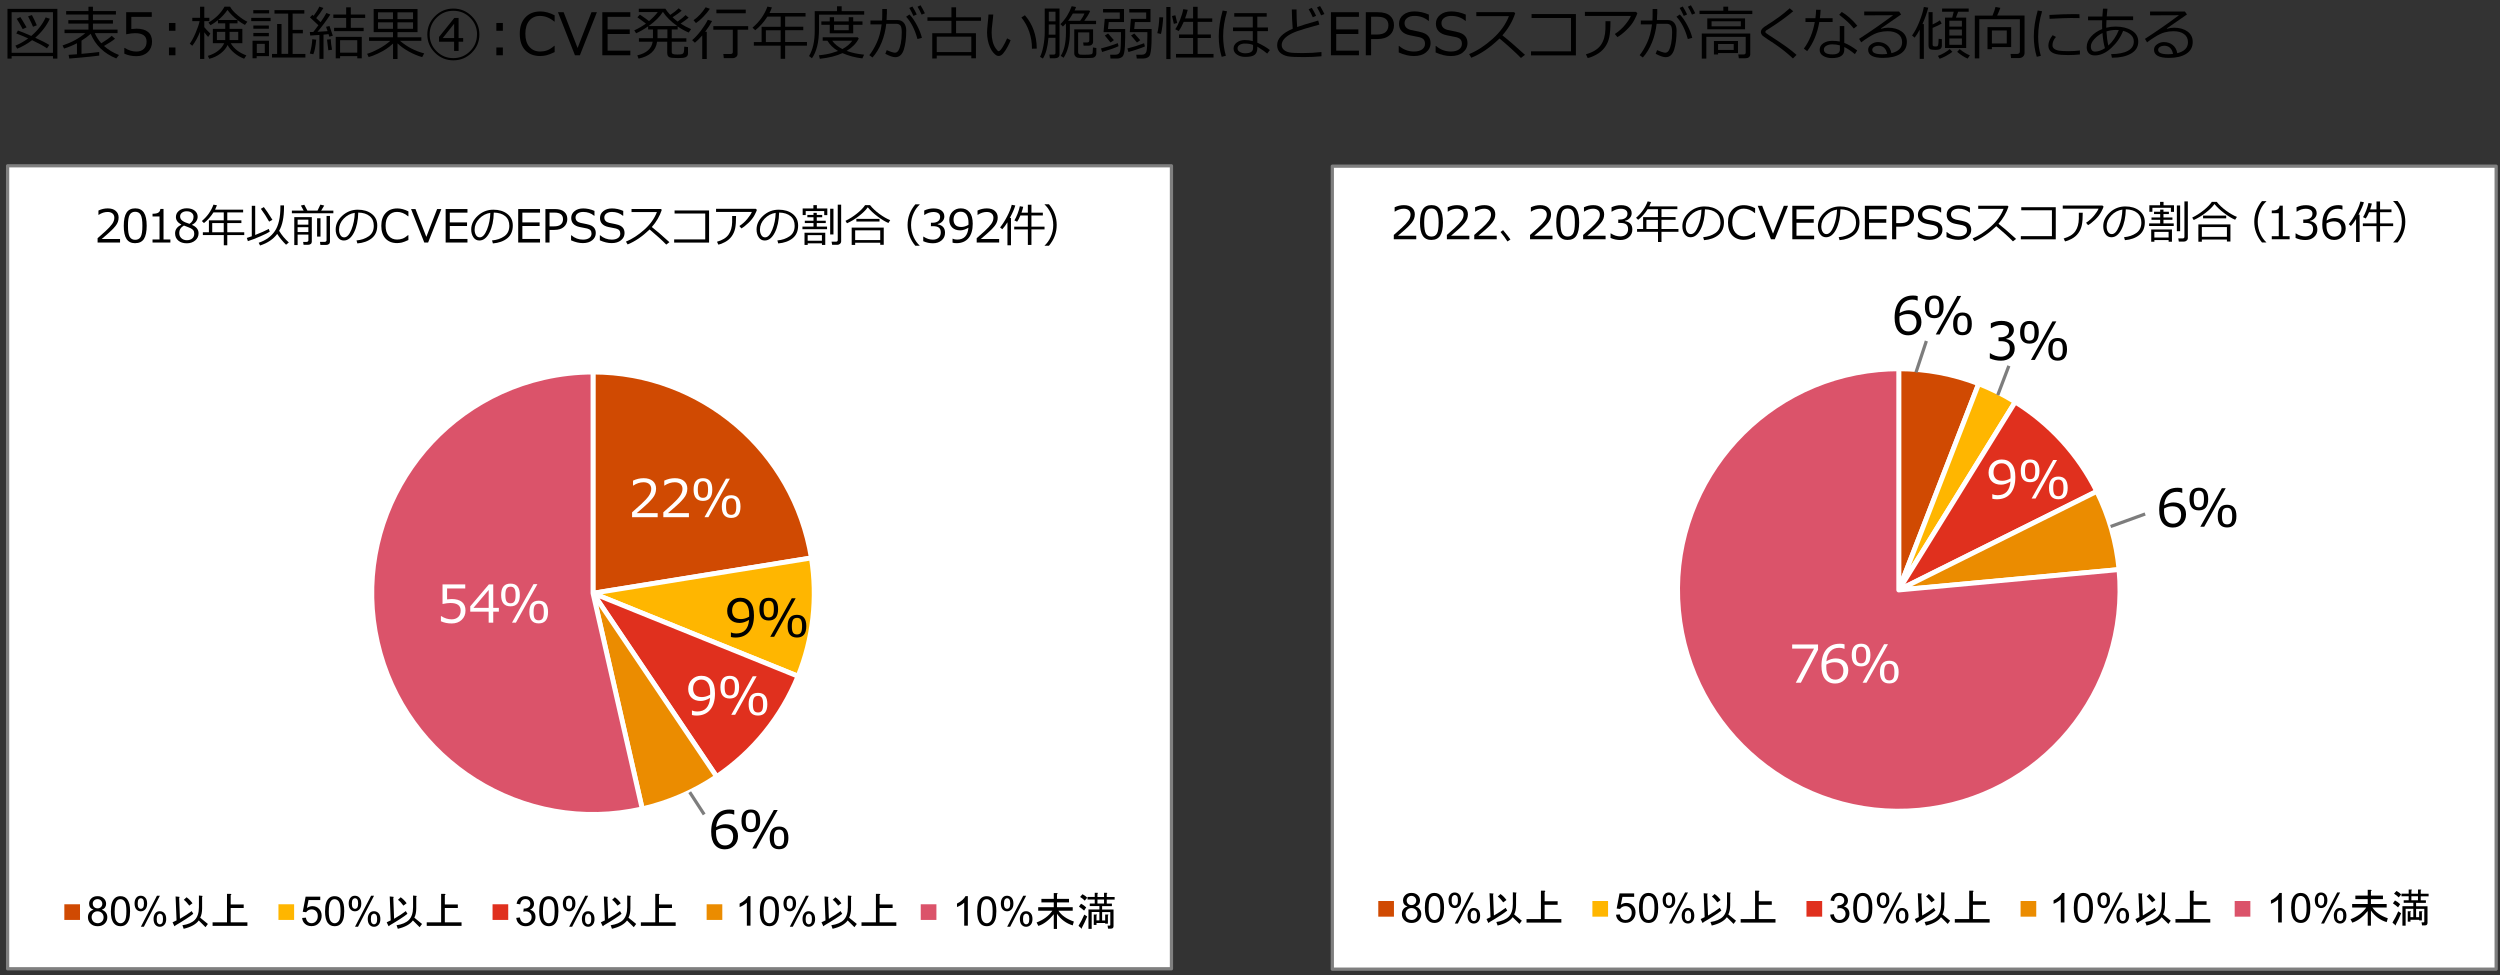
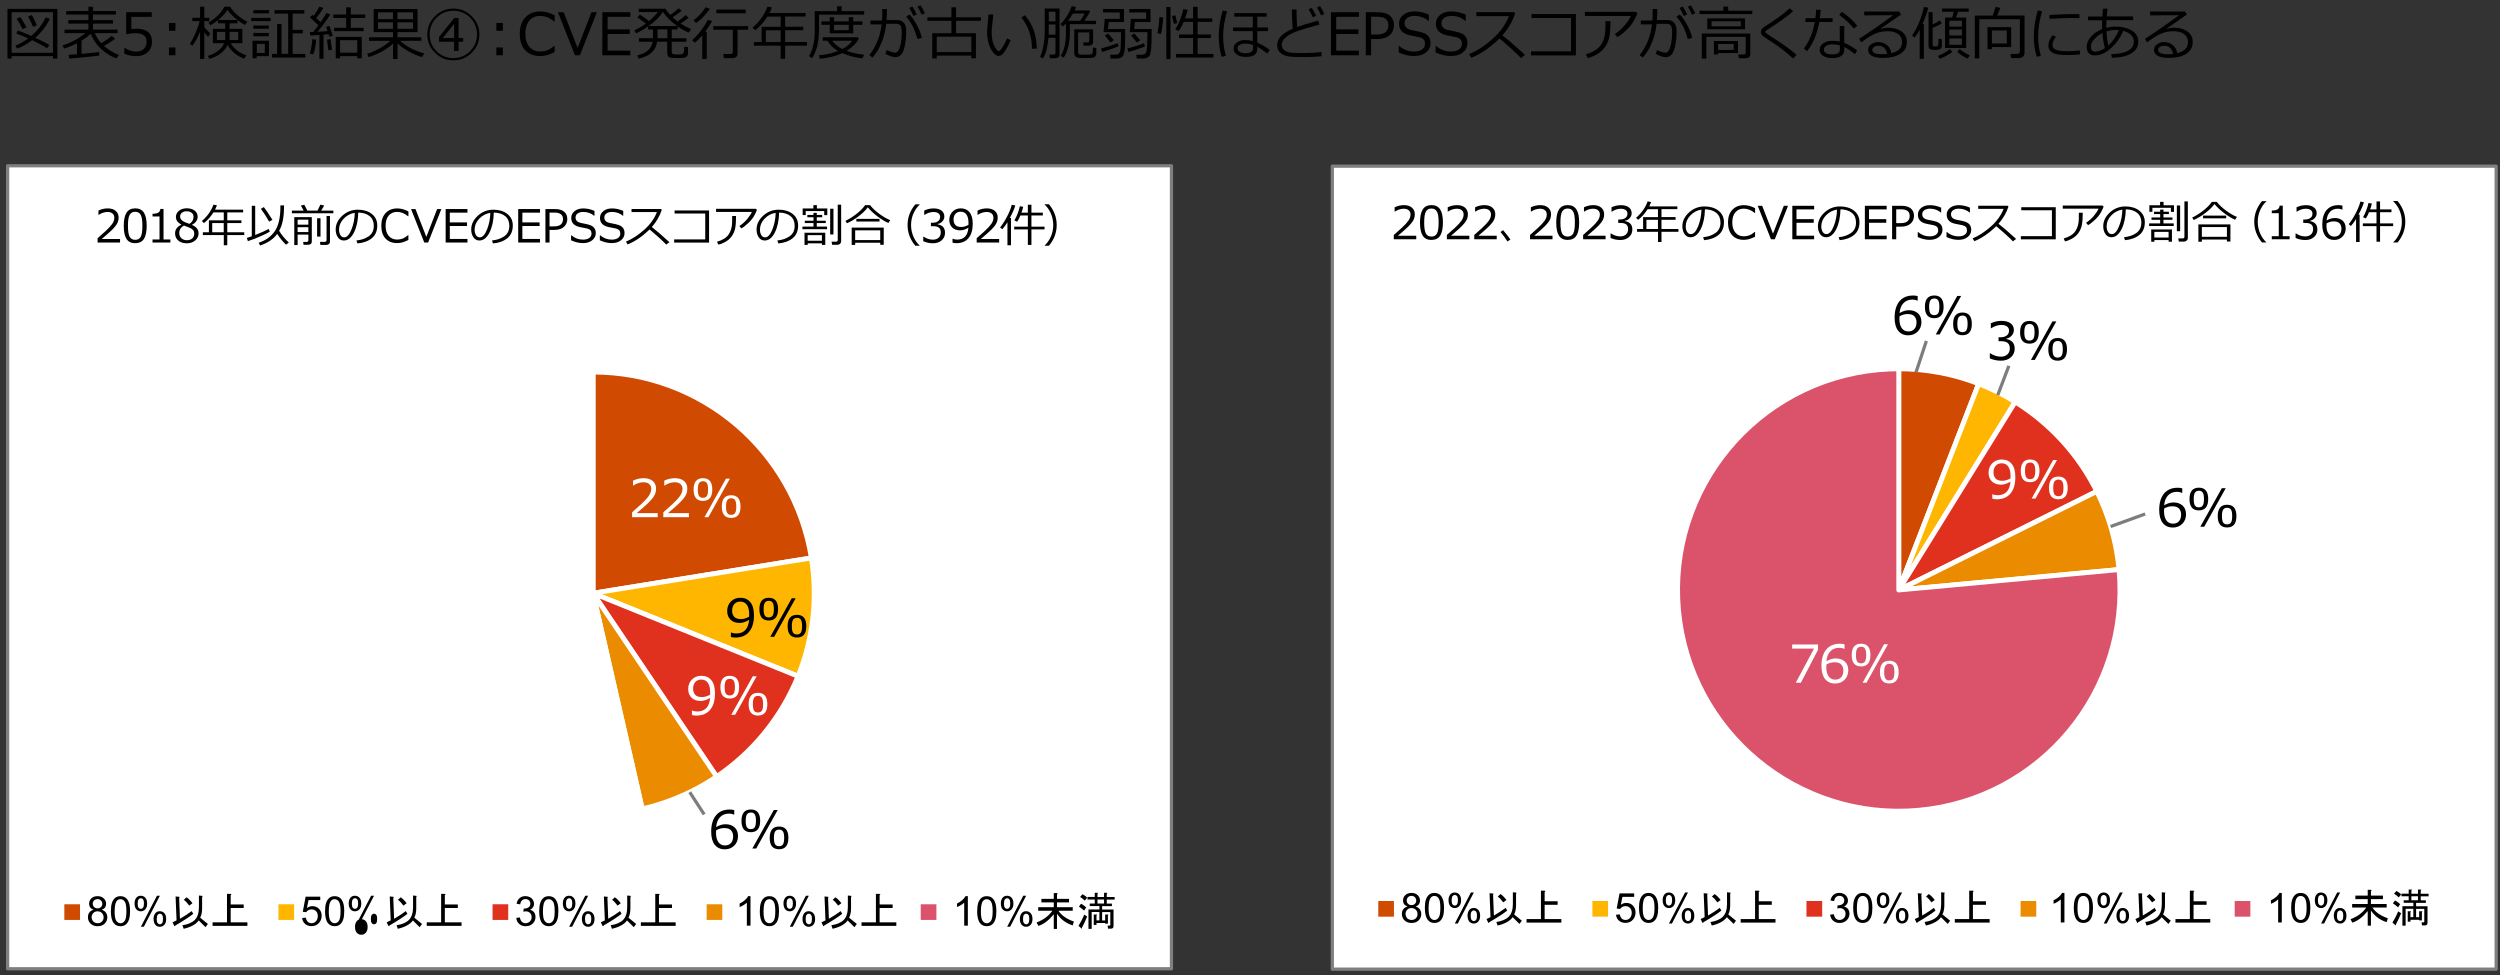
<svg xmlns="http://www.w3.org/2000/svg" id="object" viewBox="0 0 769 300">
  <rect x="0" y="0" width="769" height="300" fill="#333333" stroke="none" />
  <defs>
    <style>
      .cls-1 {
        fill: #d04a02;
      }

      .cls-1, .cls-2, .cls-3, .cls-4, .cls-5, .cls-6, .cls-7, .cls-8 {
        stroke-width: 0px;
      }

      .cls-1, .cls-2, .cls-4, .cls-6, .cls-7, .cls-8 {
        fill-rule: evenodd;
      }

      .cls-9 {
        stroke: #fff;
        stroke-width: 1.5px;
      }

      .cls-9, .cls-10 {
        stroke-linejoin: round;
      }

      .cls-9, .cls-11, .cls-8 {
        fill: none;
      }

      .cls-2 {
        fill: #db536a;
      }

      .cls-10 {
        stroke: #7f7f7f;
      }

      .cls-10, .cls-5 {
        fill: #fff;
      }

      .cls-4 {
        fill: #eb8c00;
      }

      .cls-12, .cls-11 {
        stroke: #7d7d7d;
        stroke-miterlimit: 10;
      }

      .cls-6 {
        fill: #e0301e;
      }

      .cls-7 {
        fill: #ffb600;
      }
    </style>
  </defs>
  <polygon class="cls-10" points="2.34 51 360.34 51 360.34 298 2.34 298 2.34 51 2.34 51" />
  <polygon class="cls-10" points="409.82 51.12 767.82 51.12 767.82 298.12 409.82 298.12 409.82 51.12 409.82 51.12" />
  <g>
    <path class="cls-3" d="M16.28,17.27H3.58v.76h-1.28V2.72h15.35v15.3h-1.35v-.76ZM3.58,16.24h12.71V3.75H3.58v12.49ZM14.43,14.86c-1-.71-2.52-1.54-4.55-2.5-1.5,1.13-3.03,2-4.6,2.62l-.54-.94c1.37-.56,2.67-1.3,3.93-2.23-1.39-.62-2.61-1.12-3.66-1.51l.51-.91c.94.31,2.3.87,4.1,1.67,2.02-1.73,3.49-3.63,4.43-5.71l1.27.42c-1,2.17-2.5,4.11-4.48,5.84,2.13.98,3.58,1.73,4.33,2.22l-.73,1.05ZM6.99,8.97c-.77-1.45-1.39-2.51-1.85-3.2l1.12-.53c.35.52.98,1.57,1.91,3.17l-1.18.55ZM10.15,8.22c-.17-.49-.67-1.55-1.51-3.19l1.18-.4c.59,1.1,1.09,2.15,1.5,3.16l-1.17.44Z" />
    <path class="cls-3" d="M21.32,18.02l-.22-1.15c.61-.04,1.46-.1,2.57-.18v-3.39c-1.29.67-2.61,1.22-3.96,1.64l-.47-.95c2.74-.91,5.07-2.18,6.99-3.79h-6.38v-1.1h7.36v-1.85h-6.19v-1.06h6.19v-1.71h-6.86v-1.07h6.86v-1.34h1.38v1.34h7.07v1.07h-7.07v1.71h6.15v1.06h-6.15v1.85h7.57v1.1h-7c.54,1.2,1.21,2.23,2,3.11,1.48-.9,2.54-1.66,3.2-2.29l1.03.89c-.85.69-1.98,1.43-3.4,2.23,1.28,1.15,2.82,2.08,4.61,2.78l-.84,1.06c-3.79-1.54-6.4-4.07-7.86-7.58-.76.7-1.7,1.4-2.83,2.1v4.06c2.6-.23,4.42-.42,5.45-.57v1.11c-.43.11-3.49.42-9.18.91Z" />
    <path class="cls-3" d="M38.24,16.5v-1.76h.14c1.14.74,2.33,1.12,3.57,1.12.95,0,1.71-.27,2.28-.81.57-.54.86-1.29.86-2.25,0-1.73-1.19-2.6-3.57-2.6-.68,0-1.58.12-2.71.35V3.76h7.87v1.42h-6.28v3.75c.77-.08,1.29-.11,1.56-.11,1.58,0,2.77.34,3.59,1.02s1.22,1.67,1.22,2.97-.44,2.38-1.32,3.22c-.88.83-2.04,1.25-3.46,1.25s-2.63-.26-3.74-.77Z" />
    <path class="cls-3" d="M53.97,9.47h-2v-2.4h2v2.4ZM53.97,17h-2v-2.4h2v2.4Z" />
    <path class="cls-3" d="M59.15,14.08l-.77-.64c.57-.78,1.17-1.88,1.78-3.3.61-1.42,1.03-2.63,1.24-3.63h-2.25v-1.03h2.39v-3.41h1.3v3.41h1.56v1.03h-1.56v1.85c.38.49,1,1.15,1.87,1.97l-.69,1.03c-.34-.35-.73-.83-1.18-1.44v8.21h-1.3v-8.38c-.7,1.74-1.49,3.18-2.39,4.32ZM69.28,8.88v-1.71h-2.24v-.96c-.76.61-1.51,1.12-2.28,1.55l-.64-.81c2.23-1.32,3.88-2.95,4.94-4.9h1.72c.42.82,1.19,1.69,2.3,2.62s2.11,1.6,3.01,2.01l-.74.99c-.77-.4-1.53-.9-2.29-1.49v.99h-2.44v1.71h3.93v4.4h-3.58c.98,1.69,2.59,2.94,4.81,3.76l-.68,1.03c-1.14-.45-2.16-1.04-3.05-1.79s-1.58-1.56-2.04-2.44c-.39.9-1.08,1.75-2.09,2.55s-2.19,1.37-3.55,1.7l-.44-.91c1.23-.35,2.28-.87,3.15-1.55.87-.68,1.5-1.46,1.88-2.34h-3.49v-4.4h3.82ZM69.28,9.81h-2.56v2.51h2.56v-2.51ZM67.1,6.16h5.95c-1.31-1.01-2.33-2.05-3.08-3.1-.79,1.15-1.74,2.19-2.87,3.1ZM73.28,9.81h-2.66v2.51h2.66v-2.51Z" />
    <path class="cls-3" d="M77.28,6.5v-1h5.96v1h-5.96ZM78.95,17.27v.66h-1.27v-5.4h5.06v4.74h-3.8ZM77.91,4.12v-1.01h4.88v1.01h-4.88ZM77.93,8.84v-.98h4.77v.98h-4.77ZM77.93,11.15v-1.01h4.77v1.01h-4.77ZM81.45,13.5h-2.46v2.81h2.46v-2.81ZM83.67,17.71v-1.12h1.57V7.39h1.36v9.19h2.04V4.19h-4.21v-1.08h9.18v1.08h-3.6v4.99h3.15v1.07h-3.15v6.33h3.93v1.12h-10.27Z" />
    <path class="cls-3" d="M98.25,18.1v-7.35l-2.83.18-.12-1.08h.2c.17,0,.46,0,.88-.02.5-.63,1.03-1.32,1.56-2.06l-2.61-2.44.79-.77.35.32c.8-1.07,1.39-2.02,1.76-2.85l1.25.42c-.67,1.12-1.4,2.17-2.21,3.12.47.42.92.83,1.35,1.25.83-1.18,1.42-2.12,1.78-2.83l1.21.48c-1.19,1.83-2.5,3.6-3.94,5.31,1.15-.06,2.18-.13,3.09-.2l-.46-1.33,1.05-.25c.28.75.62,1.75,1.03,2.99l-1.08.3c-.05-.19-.13-.45-.24-.79-.39.05-.91.11-1.55.16v7.44h-1.28ZM96.38,16.69l-1.08-.22c.44-1.52.69-2.99.76-4.41l1.21.15c-.23,2.23-.53,3.73-.9,4.48ZM101.73,12.06c.05.93.18,2.01.4,3.25l-1.14.15-.4-3.27,1.14-.13ZM102.77,9.58v-1.03h3.71v-3.04h-3.95v-1.05h3.95v-2.21h1.43v2.21h4.42v1.05h-4.42v3.04h3.95v1.03h-9.09ZM109.89,17.26h-5.28v.69h-1.34v-6.61h8.01v6.61h-1.38v-.69ZM104.61,16.2h5.28v-3.83h-5.28v3.83Z" />
    <path class="cls-3" d="M113.4,17.56l-.47-1.01c1.01-.29,2.18-.79,3.51-1.5s2.53-1.53,3.61-2.48h-6.53v-1.1h7.37v-1.58h-5.95V2.77h13.49v7.11h-6.16v1.58h7.34v1.1h-6.57c2.21,1.88,4.69,3.16,7.44,3.86l-.62,1.15c-1.34-.37-2.72-.95-4.14-1.74-1.41-.79-2.56-1.62-3.44-2.49v4.8h-1.38v-4.74c-.73.67-1.44,1.23-2.14,1.69s-1.56.93-2.6,1.42c-1.04.49-1.96.83-2.76,1.05ZM120.88,3.8h-4.61v2.08h4.61v-2.08ZM120.88,6.87h-4.61v1.99h4.61v-1.99ZM127.05,3.8h-4.79v2.08h4.79v-2.08ZM127.05,6.87h-4.79v1.99h4.79v-1.99Z" />
    <path class="cls-3" d="M147.46,10.61c0,2.19-.79,4.06-2.36,5.62s-3.45,2.33-5.65,2.33-4.08-.78-5.65-2.33-2.36-3.43-2.36-5.62.79-4.07,2.36-5.63,3.45-2.34,5.65-2.34,4.08.78,5.65,2.34,2.36,3.44,2.36,5.63ZM146.74,10.61c0-2.02-.71-3.74-2.13-5.16s-3.14-2.13-5.16-2.13-3.74.71-5.16,2.13-2.13,3.14-2.13,5.16.71,3.73,2.13,5.15c1.42,1.42,3.14,2.12,5.15,2.12s3.73-.71,5.15-2.12,2.13-3.13,2.13-5.15ZM142.47,12.84h-1.41v2.82h-1.38v-2.82h-4.63v-1.48l4.7-5.84h1.31v6.18h1.41v1.13ZM139.69,11.7v-4.39l-3.5,4.39h3.5Z" />
    <path class="cls-3" d="M154.68,9.47h-2v-2.4h2v2.4ZM154.68,17h-2v-2.4h2v2.4Z" />
    <path class="cls-3" d="M166.21,17.24c-1.98,0-3.53-.6-4.65-1.79s-1.68-2.88-1.68-5.05.57-3.81,1.71-5.04c1.14-1.22,2.68-1.84,4.64-1.84,1.4,0,2.86.4,4.38,1.19v1.92h-.12c-1.38-1.15-2.83-1.73-4.36-1.73-1.39,0-2.5.48-3.31,1.45s-1.22,2.32-1.22,4.04.41,3.05,1.24,4.01,1.93,1.45,3.31,1.45c.74,0,1.45-.12,2.13-.36s1.41-.7,2.21-1.39h.12v1.93c-1.12.53-2,.87-2.62,1-.62.13-1.21.2-1.76.2Z" />
    <path class="cls-3" d="M183.6,3.76l-5.23,13.25h-1.51l-5.23-13.25h1.75l4.29,11.01,4.27-11.01h1.66Z" />
    <path class="cls-3" d="M193.89,17h-8.62V3.76h8.62v1.42h-6.99v3.86h6.81v1.42h-6.81v5.12h6.99v1.42Z" />
    <path class="cls-3" d="M196.41,18.04l-.37-1.01c2.82-.66,4.4-2.06,4.72-4.2h-4.23v-1.07h4.32c0-.16,0-.38,0-.66v-2.04h-1.49v-.95c-1.27.89-2.5,1.6-3.69,2.13l-.57-.9c1.24-.56,2.44-1.25,3.59-2.09-.57-.45-1.44-1.09-2.63-1.93l.77-.83c1.33.9,2.27,1.56,2.81,2,1.19-1.01,2.08-1.94,2.68-2.77h-5.83v-1.03h8.19c.32.54.82,1.18,1.49,1.9,1.03-.67,1.89-1.35,2.6-2.04l.91.75c-.67.58-1.61,1.25-2.8,2.01.53.5,1.05.95,1.56,1.33,1.15-.84,1.97-1.51,2.45-2l.94.79c-.61.53-1.44,1.14-2.48,1.83.98.63,2.05,1.19,3.23,1.7l-.73,1.05c-1.12-.47-2.26-1.09-3.4-1.86v.92h-1.82v2.7h4.5v1.07h-4.5v3.14c0,.29.11.49.33.61s.69.18,1.43.18,1.25-.05,1.47-.15c.22-.1.38-.28.47-.54s.14-.84.14-1.73l1.16.12v1.92c0,.41-.12.73-.37.96s-.6.38-1.05.43-1.03.08-1.73.08c-.32,0-.83-.02-1.53-.06s-1.16-.19-1.38-.45-.33-.61-.33-1.05v-3.46h-3.12c-.36,2.74-2.28,4.48-5.75,5.21ZM199.53,8.01h8.8c-1.95-1.37-3.42-2.83-4.42-4.37-.9,1.45-2.36,2.91-4.38,4.37ZM202.25,9.06v2.22c0,.12,0,.28,0,.47h3.04v-2.7h-3.03Z" />
    <path class="cls-3" d="M216.01,18.14v-7.24c-.79.91-1.54,1.66-2.26,2.24l-.85-.79c.93-.79,1.84-1.78,2.75-2.99.91-1.21,1.6-2.3,2.07-3.27l1.32.37c-.53,1.02-1.24,2.13-2.14,3.32h.5v8.36h-1.39ZM214.08,7.1l-.75-.88c1.41-.99,2.65-2.32,3.73-3.99l1.3.48c-.57.84-1.26,1.68-2.08,2.51-.82.84-1.55,1.46-2.2,1.87ZM225.37,17.89h-2.73l-.15-1.28h2.19c.49,0,.73-.2.73-.61v-6.86h-5.99v-1.1h10.72v1.1h-3.27v7.45c0,.39-.15.71-.45.94s-.65.36-1.05.36ZM220.36,4.08v-1.12h9.03v1.12h-9.03Z" />
    <path class="cls-3" d="M231.88,14.06v-1.12h2.39v-4.7h5.87v-3.14h-4.08c-1.16,1.78-2.41,3.18-3.76,4.2l-.83-.79c2.15-1.82,3.68-3.98,4.59-6.48l1.38.25c-.24.66-.49,1.23-.74,1.72h11.09v1.09h-6.28v3.14h5.58v1.06h-5.58v3.64h6.71v1.12h-6.71v4.04h-1.38v-4.04h-8.26ZM235.58,12.94h4.55v-3.64h-4.55v3.64Z" />
    <path class="cls-3" d="M251.93,4.52v4.2c0,2.24-.2,4.11-.59,5.6-.4,1.49-.92,2.69-1.59,3.6l-.89-.68c1.17-1.96,1.75-4.54,1.75-7.73V3.42h6.86v-1.49h1.43v1.49h6.93v1.1h-13.91ZM259.13,16.35c-1.86.86-4.18,1.44-6.95,1.74l-.29-1.09c.79-.07,1.52-.17,2.2-.29.68-.12,1.24-.25,1.69-.38.45-.13,1.11-.35,2-.65-1.44-.84-2.53-1.9-3.27-3.16h-1.45v-1.05h10.76l.33.38c-.76,1.5-2,2.77-3.72,3.81,1.56.57,3.35.96,5.37,1.16l-.54,1.15c-2.2-.26-4.25-.81-6.13-1.63ZM255.23,10.25v-2.63h-2.58v-1.03h2.58v-1.3h1.32v1.3h4.52v-1.3h1.38v1.3h2.85v1.03h-2.85v2.63h-7.22ZM259.12,15.09c1.37-.74,2.38-1.6,3.04-2.57h-6.18c.74,1.03,1.78,1.88,3.14,2.57ZM256.55,7.62v1.67h4.52v-1.67h-4.52Z" />
    <path class="cls-3" d="M272.79,4.37c0,.53-.03,1.13-.08,1.8h3.38c.83,0,1.48.3,1.96.89.47.59.71,1.37.71,2.33,0,2.36-.25,4.32-.75,5.87s-1.37,2.33-2.62,2.33c-.73,0-1.75-.35-3.06-1.04l.43-1.12c.32.15.76.32,1.32.51s.95.28,1.17.28c.48,0,.86-.25,1.15-.76.28-.51.52-1.23.7-2.16.18-.93.28-2.03.28-3.31,0-1.17-.16-1.9-.47-2.21-.31-.31-.73-.46-1.24-.46h-3.06c-.21,1.99-.68,3.9-1.42,5.73s-1.68,3.38-2.81,4.64l-.99-.72c.76-.9,1.52-2.16,2.27-3.77s1.26-3.51,1.53-5.7h-3.44v-1.18h3.58c.04-.41.06-1.59.06-3.54h1.42v1.58ZM283.58,11.65l-1.37.36c-.8-2.94-1.96-5.22-3.49-6.86l1.03-.7c.8.82,1.57,1.93,2.31,3.33s1.25,2.69,1.52,3.87ZM281.98,4.45l-1.01.45c-.42-.94-.85-1.76-1.27-2.46l.95-.44c.51.79.96,1.61,1.34,2.45ZM284.5,4.09l-1.01.41c-.39-.91-.81-1.72-1.26-2.43l.93-.45c.4.63.85,1.45,1.34,2.47Z" />
    <path class="cls-3" d="M298.78,17.1h-10.64v.89h-1.38v-7.77h5.9v-3.82h-7.38v-1.08h7.38v-3.07h1.43v3.07h7.67v1.08h-7.67v3.82h6.11v7.71h-1.42v-.83ZM288.14,16.02h10.64v-4.74h-10.64v4.74Z" />
    <path class="cls-3" d="M310.87,12.36c-.2.56-.51,1.24-.95,2.04-.43.8-.87,1.47-1.32,2.01-.45.54-.91.8-1.39.8-.29,0-.55-.07-.78-.21s-.53-.41-.9-.82-.71-.96-1.01-1.67c-.31-.71-.54-1.45-.68-2.22s-.22-1.53-.22-2.26c0-.66.07-1.58.2-2.79.14-1.26.22-2.18.23-2.76h1.48c-.02.53-.12,1.45-.28,2.76-.15,1.17-.22,2.1-.22,2.78,0,1.02.11,1.94.32,2.75.21.81.52,1.51.93,2.1.41.59.7.88.89.88.3,0,.71-.42,1.23-1.25s.98-1.74,1.39-2.7l1.08.56ZM318.91,14.95l-1.48.04v-.16c0-1.73-.28-3.42-.84-5.06s-1.37-3.11-2.41-4.39l1.08-.69c2.39,2.74,3.61,6.16,3.65,10.26Z" />
    <path class="cls-3" d="M324.66,11.62h-2.15c-.25,2.89-.82,5.02-1.72,6.39l-.88-.54c.41-.73.75-1.83,1.03-3.3s.42-2.91.42-4.32V2.63h4.55v14.18c0,.33-.13.6-.39.8s-.61.31-1.05.31h-1.52l-.17-1.12h1.27c.4,0,.61-.17.61-.5v-4.68ZM322.58,10.67h2.08v-3.14h-2.06v1.85c0,.49,0,.92-.03,1.28ZM322.61,6.57h2.06v-2.97h-2.06v2.97ZM329.09,7.42v2.55c0,3.26-.64,5.86-1.93,7.8l-.88-.59c1.07-1.63,1.6-4.02,1.6-7.15v-2.81c-.29.32-.6.63-.94.94l-.75-.74c1.53-1.49,2.68-3.33,3.46-5.51l1.33.25c-.09.3-.24.66-.45,1.06h4.5l.28.25c-.44.96-1.04,1.94-1.79,2.94h3.63v1.01h-8.06ZM328.55,6.4h3.71c.63-.84,1.07-1.59,1.31-2.24h-3.56c-.51.89-1,1.64-1.46,2.24ZM330.43,9.02h5.8v3.81c0,.38-.12.67-.36.89s-.56.33-.96.33h-1.6l-.13-.99h1.2c.46,0,.69-.21.69-.62v-2.48h-3.44v6.06c0,.25.06.44.19.57.12.13.31.21.57.22s.63.03,1.12.03c1.18,0,1.91-.05,2.19-.15s.41-.31.41-.61c0-.06.01-.27.04-.62.02-.35.04-.6.04-.75v-.11l1.05.17v1.65c0,.28-.06.51-.18.71s-.27.35-.47.47c-.2.11-.39.17-.59.19s-.53.03-1,.05c-.46.02-.93.03-1.4.03s-.88-.01-1.23-.03-.63-.05-.83-.08c-.2-.03-.39-.12-.57-.26-.18-.14-.31-.31-.4-.49s-.13-.39-.13-.62v-7.36Z" />
    <path class="cls-3" d="M339.01,16l-.35-1.09c1.66-.41,3.39-.95,5.18-1.63l.22.93c-1.07.52-2.75,1.11-5.04,1.78ZM341.59,18l-.12-1.17h1.61c.79,0,1.28-.34,1.46-1.02s.27-2.27.27-4.79v-1.13h-5.36l.37-4.08h4.62v-1.98h-5.14v-1.06h6.44v4.02h-4.69l-.25,2.13h5.31v2.54c0,.91-.03,1.81-.08,2.7s-.13,1.59-.25,2.1c-.12.51-.26.86-.42,1.05s-.39.35-.7.49c-.31.14-.67.21-1.08.21h-1.99ZM341.61,13.07l-1.76-2.14.99-.64,1.79,2.06-1.03.72ZM347.11,16l-.33-1.09c1.83-.45,3.54-.99,5.14-1.61l.26.98c-.5.23-1.3.53-2.4.9s-1.98.64-2.68.82ZM349.67,18l-.16-1.17h1.72c.76,0,1.24-.33,1.42-1s.28-2.27.28-4.81v-1.13h-5.41l.33-4.08h4.71v-1.98h-5.19v-1.06h6.52v4.02h-4.79l-.22,2.13h5.36v1.86c0,1.85-.05,3.21-.14,4.06-.09.86-.2,1.49-.32,1.9-.12.41-.38.73-.77.94-.4.21-.84.32-1.33.32h-2.02ZM349.72,13.07l-1.8-2.15.98-.62,1.84,2.06-1.01.72Z" />
    <path class="cls-3" d="M357.12,10.44l-1.13-.24c.33-1.29.54-2.92.62-4.9l1.18.04c-.02.67-.1,1.56-.24,2.66-.14,1.1-.28,1.91-.43,2.44ZM358.76,18.16V2.16h1.29v16h-1.29ZM361.08,7.35l-.57-2.42,1.03-.24.57,2.38-1.03.27ZM361.74,17.7v-1.12h5.25v-4.89h-4.32v-1.08h4.32v-3.88h-2.88c-.44,1.05-.95,1.99-1.54,2.81l-1.06-.55c.51-.74,1.01-1.72,1.49-2.93s.81-2.29.96-3.24l1.38.2c-.18.79-.45,1.67-.81,2.63h2.46v-3.56h1.4v3.56h4.5v1.08h-4.5v3.88h4.08v1.08h-4.08v4.89h4.89v1.12h-11.53Z" />
    <path class="cls-3" d="M377.09,17.15l-1.3.33c-.6-1.93-.9-4.02-.9-6.28,0-2.46.4-5.12,1.2-7.96l1.35.24c-.8,2.65-1.2,5.2-1.2,7.64,0,2.09.28,4.1.84,6.04ZM390.62,15.4l-.83,1.08c-.48-.44-1.49-1.15-3.04-2.14v.5c0,.9-.27,1.57-.81,2.01s-1.51.65-2.91.65c-.96,0-1.8-.23-2.51-.69s-1.07-1.08-1.07-1.86.34-1.41,1.02-1.9,1.48-.73,2.4-.73c.85,0,1.68.1,2.49.31v-3.06h-6.08v-1.13h6.08v-3.31h-5.7v-1.1h9.98v1.1h-2.89v3.31h3.27v1.13h-3.27v3.55c1.62.74,2.91,1.51,3.88,2.29ZM385.44,14.84v-1.01c-.67-.29-1.52-.43-2.55-.43-.62,0-1.14.14-1.57.4s-.65.62-.65,1.09.24.82.72,1.09c.48.28,1.02.41,1.6.41,1.63,0,2.44-.52,2.44-1.55Z" />
    <path class="cls-3" d="M406.45,17.31c-1.67.17-3.46.25-5.38.25-1.1,0-2.08-.02-2.95-.05-.87-.04-1.54-.1-1.99-.19-.46-.09-.89-.23-1.3-.42s-.76-.42-1.06-.7-.54-.62-.69-1.01-.23-.82-.23-1.31c0-2,1.6-3.69,4.79-5.04-.16-1.85-.25-3.82-.28-5.92h1.46c0,.25,0,.52,0,.8,0,1.37.06,2.9.18,4.59,1.14-.42,3.3-1.08,6.48-1.99l.36,1.25c-.93.25-2.37.65-4.32,1.22s-3.41,1.1-4.38,1.61-1.69,1.05-2.17,1.63-.72,1.18-.72,1.82c0,.59.22,1.08.65,1.47s1,.66,1.7.8,2.03.21,3.99.21c2.17,0,4.13-.11,5.89-.32v1.3ZM404.82,4.86l-1,.45c-.42-.95-.85-1.77-1.28-2.47l.96-.43c.51.79.95,1.61,1.33,2.45ZM407.38,4.31l-1.01.41c-.39-.91-.81-1.72-1.26-2.43l.95-.43c.47.78.91,1.59,1.32,2.44Z" />
    <path class="cls-3" d="M418.01,17h-8.62V3.76h8.62v1.42h-6.99v3.86h6.81v1.42h-6.81v5.12h6.99v1.42Z" />
    <path class="cls-3" d="M421.75,12v5h-1.63V3.76h3.66c1.71,0,2.97.36,3.78,1.08.82.72,1.23,1.68,1.23,2.9s-.45,2.29-1.34,3.08-2.14,1.19-3.75,1.19h-1.94ZM421.75,5.15v5.48h1.63c1.34,0,2.29-.26,2.85-.78.56-.52.84-1.21.84-2.07s-.27-1.51-.82-1.96-1.42-.67-2.61-.67h-1.9Z" />
    <path class="cls-3" d="M434.93,17.24c-1.49,0-3.05-.37-4.68-1.11v-2h.11c1.35,1.15,2.88,1.72,4.59,1.72,1.05,0,1.88-.22,2.48-.65.6-.43.9-1,.9-1.72,0-.55-.13-.98-.38-1.3-.25-.31-.7-.56-1.33-.73l-2.95-.6c-1.1-.23-1.93-.64-2.49-1.24-.57-.6-.85-1.38-.85-2.34,0-1.09.44-1.99,1.32-2.7s2.02-1.06,3.44-1.06,2.95.33,4.43.98v1.92h-.12c-1.22-1.01-2.65-1.52-4.31-1.52-.91,0-1.65.2-2.21.61s-.84.93-.84,1.59c0,1.1.64,1.8,1.92,2.12.74.13,1.56.3,2.47.51.9.2,1.55.41,1.94.63s.71.47.95.75.42.6.54.96.18.75.18,1.19c0,1.15-.47,2.1-1.4,2.86s-2.17,1.13-3.7,1.13Z" />
    <path class="cls-3" d="M446.28,17.24c-1.49,0-3.05-.37-4.68-1.11v-2h.11c1.35,1.15,2.88,1.72,4.59,1.72,1.05,0,1.88-.22,2.48-.65.6-.43.9-1,.9-1.72,0-.55-.13-.98-.38-1.3-.25-.31-.7-.56-1.33-.73l-2.95-.6c-1.1-.23-1.93-.64-2.49-1.24-.57-.6-.85-1.38-.85-2.34,0-1.09.44-1.99,1.32-2.7s2.02-1.06,3.44-1.06,2.95.33,4.43.98v1.92h-.12c-1.22-1.01-2.65-1.52-4.31-1.52-.91,0-1.65.2-2.21.61s-.84.93-.84,1.59c0,1.1.64,1.8,1.92,2.12.74.13,1.56.3,2.47.51.9.2,1.55.41,1.94.63s.71.47.95.75.42.6.54.96.18.75.18,1.19c0,1.15-.47,2.1-1.4,2.86s-2.17,1.13-3.7,1.13Z" />
    <path class="cls-3" d="M469.09,16.86l-1.25.97c-1.61-1.65-3.8-3.65-6.58-5.99-2.91,2.8-5.81,4.78-8.69,5.92l-.67-1.12c2.41-.98,4.82-2.54,7.21-4.68,2.39-2.14,4.07-4.47,5.03-7h-10.03v-1.22h11.61l.36.33c-.82,2.48-2.14,4.75-3.95,6.8,1.79,1.4,4.11,3.4,6.95,5.99Z" />
    <path class="cls-3" d="M484.75,17.04h-13.81v-1.26h12.3V5.54h-12.13v-1.21h13.64v12.71Z" />
    <path class="cls-3" d="M503.65,4.07c-.1.37-.41,1.06-.94,2.08s-1.33,2.04-2.4,3.07-2.01,1.76-2.8,2.19l-.79-.95c1.18-.76,2.23-1.7,3.15-2.81s1.51-2.03,1.79-2.75h-14.15v-1.24h15.7l.45.41ZM495.38,6.51c0,2.1-.12,3.73-.36,4.9-.24,1.17-.7,2.23-1.39,3.16s-1.57,1.68-2.63,2.25-1.94.91-2.63,1.03l-.54-1.15c2.17-.62,3.7-1.57,4.59-2.85s1.35-2.92,1.41-4.9l.02-2.43h1.53Z" />
    <path class="cls-3" d="M509.75,4.37c0,.53-.03,1.13-.08,1.8h3.38c.83,0,1.48.3,1.96.89.47.59.71,1.37.71,2.33,0,2.36-.25,4.32-.75,5.87s-1.37,2.33-2.62,2.33c-.73,0-1.75-.35-3.06-1.04l.43-1.12c.32.15.76.32,1.32.51s.95.28,1.17.28c.48,0,.86-.25,1.15-.76.28-.51.52-1.23.7-2.16.18-.93.28-2.03.28-3.31,0-1.17-.16-1.9-.47-2.21-.31-.31-.73-.46-1.24-.46h-3.06c-.21,1.99-.68,3.9-1.42,5.73s-1.68,3.38-2.81,4.64l-.99-.72c.76-.9,1.52-2.16,2.27-3.77s1.26-3.51,1.53-5.7h-3.44v-1.18h3.58c.04-.41.06-1.59.06-3.54h1.42v1.58ZM520.54,11.65l-1.37.36c-.8-2.94-1.96-5.22-3.49-6.86l1.03-.7c.8.82,1.57,1.93,2.31,3.33s1.25,2.69,1.52,3.87ZM518.94,4.45l-1.01.45c-.42-.94-.85-1.76-1.27-2.46l.95-.44c.51.79.96,1.61,1.34,2.45ZM521.46,4.09l-1.01.41c-.39-.91-.81-1.72-1.26-2.43l.93-.45c.4.63.85,1.45,1.34,2.47Z" />
    <path class="cls-3" d="M522.77,4.33v-1.03h7.33v-1.25h1.49v1.25h7.42v1.03h-16.23ZM536.91,17.92h-2.04l-.18-1.16h1.6c.46,0,.69-.2.69-.59v-4.84h-12.11v6.7h-1.4v-7.71h14.91v6.37c0,.38-.14.67-.41.9-.27.22-.63.33-1.06.33ZM525.16,9v-3.35h11.62v3.35h-11.62ZM535.48,6.55h-9v1.54h9v-1.54ZM528.48,16.32v.44h-1.28v-4.15h7.4v3.71h-6.12ZM533.29,13.53h-4.81v1.83h4.81v-1.83Z" />
    <path class="cls-3" d="M552.61,16.9l-1.1,1.08c-1.8-1.69-3.8-3.27-6.01-4.74-.4-.25-.99-.63-1.76-1.14s-1.25-.85-1.45-1.02c-.2-.17-.36-.36-.47-.58-.12-.22-.18-.44-.18-.66,0-.55.36-1.08,1.08-1.59,2.09-1.34,3.65-2.39,4.69-3.16s2.08-1.62,3.1-2.54l1.08.91c-2.1,1.76-4.54,3.52-7.33,5.29-.54.31-.88.52-1.02.64s-.2.25-.2.41c0,.14.04.25.13.33.08.08.44.33,1.07.74,2.36,1.52,4.11,2.7,5.26,3.53s2.19,1.66,3.11,2.48Z" />
    <path class="cls-3" d="M560.02,3.02c-.04.92-.11,1.78-.22,2.58h3.91v1.17h-4.09c-.6,3.52-1.85,6.5-3.73,8.96l-1.03-.76c1.66-2.25,2.79-4.99,3.37-8.21h-2.87v-1.17h3.06c.12-.86.19-1.72.21-2.59l1.39.02ZM571.27,15.53l-.7,1.12c-1.23-1-2.32-1.73-3.27-2.19v.83c0,1.72-1.27,2.58-3.8,2.58-1.04,0-1.93-.22-2.67-.67s-1.1-1.06-1.1-1.85c0-.86.37-1.54,1.12-2.04.75-.5,1.66-.75,2.74-.75.84,0,1.61.07,2.32.21v-4.76h1.39v5.18c1.17.45,2.49,1.22,3.97,2.33ZM565.95,13.95c-.78-.21-1.56-.31-2.36-.31-.69,0-1.29.14-1.8.43s-.77.68-.77,1.17c0,1,.89,1.49,2.66,1.49,1.51,0,2.27-.49,2.27-1.48v-1.31ZM571.31,7.92l-1.08.86c-1.08-1.37-2.58-2.78-4.5-4.23l.79-.87c1.65.96,3.24,2.37,4.79,4.24Z" />
    <path class="cls-3" d="M581.79,16.36c2.2-.53,3.3-1.66,3.3-3.39,0-1.07-.4-1.9-1.21-2.49s-1.89-.88-3.23-.88c-.93,0-1.83.12-2.71.35s-1.9.71-3.04,1.43-1.94,1.27-2.39,1.65l-.65-1.08c3.57-2.3,7.05-4.73,10.46-7.27l-8.89.04v-1.17h10.73l.62.9-6.2,4.29.07.11c.71-.22,1.43-.33,2.14-.33,1.68,0,3.06.39,4.14,1.16,1.08.77,1.62,1.84,1.62,3.21,0,1.6-.66,2.82-1.99,3.66s-3.1,1.26-5.33,1.26c-3.06,0-4.59-.84-4.59-2.52,0-.66.32-1.22.95-1.67s1.33-.68,2.08-.68c1.06,0,1.97.3,2.72.89s1.22,1.44,1.41,2.53ZM580.5,16.59c-.34-1.68-1.25-2.52-2.74-2.52-.47,0-.9.12-1.28.35-.38.23-.57.54-.57.93,0,.9,1.04,1.34,3.11,1.34.45,0,.94-.04,1.48-.11Z" />
    <path class="cls-3" d="M590.5,18.09v-8.98c-.5.99-1.02,1.81-1.55,2.47l-.81-.66c.78-1.04,1.51-2.41,2.2-4.1s1.17-3.25,1.44-4.68l1.35.22c-.42,1.67-1.02,3.35-1.78,5.04h.43v10.7h-1.28ZM593.22,3.74h1.25v3.78c.97-.45,1.71-.87,2.24-1.27l.55.99c-.56.36-1.49.81-2.79,1.34v5.13c0,.22.06.37.18.46s.37.13.75.13c.12,0,.21,0,.25-.02.13,0,.26-.04.37-.13.11-.09.19-.39.24-.91.04-.52.07-.95.07-1.31l.99.11v1.93c0,.45-.13.79-.4,1.02s-.8.35-1.6.35c-.3,0-.65-.02-1.04-.06s-.66-.17-.82-.38-.24-.52-.24-.91V3.74ZM596.65,18.09l-.55-.9c1.37-.5,2.58-1.2,3.64-2.09l.81.84c-.47.39-1.11.8-1.9,1.23s-1.46.73-2,.91ZM598.29,14.77V5.41h2.21l.47-1.8h-3.58v-.99h8.18v.99h-3.24l-.69,1.8h3.16v9.36h-6.52ZM603.48,6.37h-3.86v1.81h3.86v-1.81ZM599.62,10.94h3.86v-1.85h-3.86v1.85ZM603.48,11.84h-3.86v1.95h3.86v-1.95ZM605.23,18.02c-1.03-.44-2.1-1.13-3.2-2.07l.76-.83c1.05.85,2.1,1.49,3.14,1.91l-.69.99Z" />
    <path class="cls-3" d="M621.1,17.86h-2.5l-.15-1.27h2.04c.23,0,.42-.07.58-.2s.24-.3.24-.49V5.9h-12.48v12.07h-1.38V4.79h5.45c.46-1.08.76-1.97.91-2.65l1.5.27c-.3.83-.63,1.62-.99,2.37h8.43v11.53c0,.44-.16.81-.47,1.1s-.71.44-1.19.44ZM612.71,14.46v.68h-1.36v-6.79h7.29v6.12h-5.92ZM617.28,9.38h-4.57v3.98h4.57v-3.98Z" />
    <path class="cls-3" d="M627.77,17.18l-1.26.29c-.6-1.93-.91-4.02-.91-6.28,0-2.46.4-5.12,1.2-7.96l1.35.24c-.81,2.67-1.21,5.26-1.21,7.8,0,2.08.27,4.05.82,5.92ZM639.77,16.75c-1.22.13-2.42.19-3.59.19-1.63,0-2.85-.1-3.65-.29-.81-.19-1.42-.51-1.83-.94s-.62-1-.62-1.7c0-1.01.44-2.07,1.32-3.19l1.02.54c-.72.79-1.08,1.65-1.08,2.57,0,.46.19.83.58,1.11.39.28.91.47,1.56.56.65.09,1.58.14,2.78.14s2.39-.07,3.52-.21v1.22ZM639.67,5.57c-.93-.02-1.81-.03-2.64-.03-1.21,0-3.41.08-6.58.25,0-.26-.02-.66-.05-1.19,3.02-.18,5.47-.26,7.36-.26.94,0,1.56,0,1.87.03v.08c0,.27.01.64.04,1.12Z" />
    <path class="cls-3" d="M649.62,17.73l-.24-1.08c2.23-.02,3.95-.36,5.16-1.02,1.21-.66,1.82-1.62,1.82-2.88,0-.79-.29-1.46-.88-2.02-.59-.56-1.39-.98-2.41-1.24-.77,1.99-1.99,3.74-3.65,5.27s-3.34,2.29-5.05,2.29c-.8,0-1.41-.22-1.85-.67s-.65-1.08-.65-1.89c0-1.15.44-2.22,1.33-3.22.89-1,2.03-1.78,3.43-2.33-.02-.46-.03-.91-.03-1.36s0-.9.03-1.34h-4.35v-1.15h4.41c.06-.88.12-1.69.19-2.43l1.37.02c-.08.63-.15,1.41-.22,2.36h8.12v1.15h-8.2c-.04.67-.06,1.29-.06,1.85v.49c.93-.24,1.87-.36,2.83-.36,2.01,0,3.68.41,5.01,1.22s2,1.95,2,3.43c0,1.59-.75,2.81-2.24,3.66-1.49.85-3.38,1.27-5.67,1.27h-.23ZM646.71,10.16c-.94.46-1.77,1.08-2.48,1.85-.72.78-1.08,1.53-1.08,2.26,0,1.07.44,1.6,1.32,1.6s1.92-.35,3.01-1.05c-.38-1.28-.63-2.83-.76-4.66ZM651.75,9.25c-.3-.03-.61-.04-.91-.04-.97,0-1.94.15-2.89.46.08,1.58.27,3.02.57,4.34,1.35-1.21,2.43-2.79,3.23-4.75Z" />
    <path class="cls-3" d="M669.72,16.36c2.2-.53,3.3-1.66,3.3-3.39,0-1.07-.4-1.9-1.21-2.49s-1.89-.88-3.23-.88c-.93,0-1.83.12-2.71.35s-1.9.71-3.04,1.43-1.94,1.27-2.39,1.65l-.65-1.08c3.57-2.3,7.05-4.73,10.46-7.27l-8.89.04v-1.17h10.73l.62.9-6.2,4.29.07.11c.71-.22,1.43-.33,2.14-.33,1.68,0,3.06.39,4.14,1.16,1.08.77,1.62,1.84,1.62,3.21,0,1.6-.66,2.82-1.99,3.66s-3.1,1.26-5.33,1.26c-3.06,0-4.59-.84-4.59-2.52,0-.66.32-1.22.95-1.67s1.33-.68,2.08-.68c1.06,0,1.97.3,2.72.89s1.22,1.44,1.41,2.53ZM668.43,16.59c-.34-1.68-1.25-2.52-2.74-2.52-.47,0-.9.12-1.28.35-.38.23-.57.54-.57.93,0,.9,1.04,1.34,3.11,1.34.45,0,.94-.04,1.48-.11Z" />
  </g>
  <path class="cls-1" d="M182.41,114.44c33.39,0,61.84,24.22,67.17,57.18l-67.17,10.86v-68.04h0Z" />
  <path class="cls-9" d="M182.41,114.44c33.39,0,61.84,24.22,67.17,57.18l-67.17,10.86v-68.04h0Z" />
  <path class="cls-7" d="M249.58,171.62c1.98,12.28.57,24.86-4.1,36.39l-63.07-25.53,67.17-10.86h0Z" />
  <path class="cls-9" d="M249.58,171.62c1.98,12.28.57,24.86-4.1,36.39l-63.07-25.53,67.17-10.86h0Z" />
  <path class="cls-6" d="M245.47,208.01c-5.08,12.56-13.8,23.31-25.04,30.89l-38.03-56.42,63.07,25.53h0Z" />
  <path class="cls-9" d="M245.47,208.01c-5.08,12.56-13.8,23.31-25.04,30.89l-38.03-56.42,63.07,25.53h0Z" />
  <path class="cls-4" d="M220.44,238.89c-6.95,4.69-14.71,8.05-22.89,9.91l-15.14-66.33,38.03,56.42h0Z" />
  <path class="cls-9" d="M220.44,238.89c-6.95,4.69-14.71,8.05-22.89,9.91l-15.14-66.33,38.03,56.42h0Z" />
-   <path class="cls-2" d="M197.55,248.81c-36.63,8.36-73.11-14.56-81.47-51.19-8.36-36.63,14.56-73.11,51.19-81.47,4.97-1.13,10.05-1.71,15.14-1.71v68.04s15.14,66.33,15.14,66.33h0Z" />
  <path class="cls-9" d="M197.55,248.81c-36.63,8.36-73.11-14.56-81.47-51.19-8.36-36.63,14.56-73.11,51.19-81.47,4.97-1.13,10.05-1.71,15.14-1.71v68.04s15.14,66.33,15.14,66.33h0Z" />
  <g>
    <path class="cls-5" d="M202.31,159.1h-7.88v-1.52c.83-.72,1.77-1.55,2.81-2.51s1.81-1.79,2.32-2.52c.5-.72.76-1.45.76-2.17,0-.64-.21-1.14-.64-1.5s-1-.54-1.73-.54c-1.07,0-2.12.34-3.15,1.02h-.08v-1.52c1.05-.5,2.14-.75,3.27-.75,1.19,0,2.12.29,2.8.86.68.58,1.02,1.36,1.02,2.36,0,.53-.09,1.04-.26,1.52s-.45.96-.82,1.41c-.37.46-.81.95-1.33,1.46s-1.7,1.56-3.55,3.14h6.45v1.26Z" />
    <path class="cls-5" d="M211.92,159.1h-7.88v-1.52c.83-.72,1.77-1.55,2.81-2.51s1.81-1.79,2.32-2.52c.5-.72.76-1.45.76-2.17,0-.64-.21-1.14-.64-1.5s-1-.54-1.73-.54c-1.07,0-2.12.34-3.15,1.02h-.08v-1.52c1.05-.5,2.14-.75,3.27-.75,1.19,0,2.12.29,2.8.86.68.58,1.02,1.36,1.02,2.36,0,.53-.09,1.04-.26,1.52s-.45.96-.82,1.41c-.37.46-.81.95-1.33,1.46s-1.7,1.56-3.55,3.14h6.45v1.26Z" />
    <path class="cls-5" d="M216.23,154.08c-1.92,0-2.88-1.16-2.88-3.49s.96-3.5,2.88-3.5,2.87,1.16,2.87,3.49-.96,3.5-2.87,3.5ZM216.23,148.03c-.55,0-.95.19-1.2.57s-.38,1.04-.38,1.98.12,1.6.37,1.98c.25.38.65.57,1.21.57s.95-.19,1.2-.57c.25-.38.37-1.04.37-1.99s-.12-1.58-.37-1.97c-.25-.39-.65-.58-1.2-.58ZM224.51,147.24l-6.62,11.86h-1.2l6.62-11.86h1.2ZM224.91,159.32c-1.92,0-2.88-1.16-2.88-3.49s.96-3.5,2.88-3.5,2.87,1.16,2.87,3.49-.96,3.5-2.87,3.5ZM224.91,153.27c-.55,0-.95.19-1.2.57s-.38,1.04-.38,1.98.12,1.6.37,1.98c.25.38.65.57,1.21.57s.95-.19,1.2-.57c.25-.38.37-1.04.37-1.99s-.12-1.58-.37-1.97c-.25-.39-.65-.58-1.2-.58Z" />
  </g>
  <g>
    <path class="cls-3" d="M224.83,195.93v-1.38h.09c.44.21.95.31,1.53.31,2.41,0,3.73-1.39,3.97-4.18-1.04.62-2,.94-2.88.94-1.19,0-2.13-.33-2.82-.99-.69-.66-1.04-1.56-1.04-2.71s.39-2.15,1.16-2.91c.77-.76,1.73-1.14,2.88-1.14,1.31,0,2.33.45,3.08,1.35s1.12,2.25,1.12,4.06c0,2.17-.49,3.85-1.48,5.04-.98,1.19-2.4,1.79-4.23,1.79-.54,0-1-.06-1.39-.18ZM230.43,189.7l.02-.7c0-1.27-.23-2.25-.7-2.93s-1.15-1.02-2.03-1.02c-.78,0-1.39.25-1.84.75-.45.5-.68,1.18-.68,2.06,0,.75.21,1.37.63,1.85.42.48,1.12.72,2.09.72.8,0,1.63-.24,2.51-.73Z" />
    <path class="cls-3" d="M236.47,190.87c-1.92,0-2.88-1.16-2.88-3.49s.96-3.5,2.88-3.5,2.87,1.16,2.87,3.49-.96,3.5-2.87,3.5ZM236.47,184.82c-.55,0-.95.19-1.2.57s-.38,1.04-.38,1.98.12,1.6.37,1.98c.25.38.65.57,1.21.57s.95-.19,1.2-.57c.25-.38.37-1.04.37-1.99s-.12-1.58-.37-1.97c-.25-.39-.65-.58-1.2-.58ZM244.75,184.02l-6.62,11.86h-1.2l6.62-11.86h1.2ZM245.15,196.11c-1.92,0-2.88-1.16-2.88-3.49s.96-3.5,2.88-3.5,2.87,1.16,2.87,3.49-.96,3.5-2.87,3.5ZM245.15,190.06c-.55,0-.95.19-1.2.57s-.38,1.04-.38,1.98.12,1.6.37,1.98c.25.38.65.57,1.21.57s.95-.19,1.2-.57c.25-.38.37-1.04.37-1.99s-.12-1.58-.37-1.97c-.25-.39-.65-.58-1.2-.58Z" />
  </g>
  <g>
    <path class="cls-5" d="M212.84,219.93v-1.38h.09c.44.21.95.31,1.53.31,2.41,0,3.73-1.39,3.97-4.18-1.04.62-2,.94-2.88.94-1.19,0-2.13-.33-2.82-.99-.69-.66-1.04-1.56-1.04-2.71s.39-2.15,1.16-2.91c.77-.76,1.73-1.14,2.88-1.14,1.31,0,2.33.45,3.08,1.35s1.12,2.25,1.12,4.06c0,2.17-.49,3.85-1.48,5.04-.98,1.19-2.4,1.79-4.23,1.79-.54,0-1-.06-1.39-.18ZM218.43,213.69l.02-.7c0-1.27-.23-2.25-.7-2.93s-1.15-1.02-2.03-1.02c-.78,0-1.39.25-1.84.75-.45.5-.68,1.18-.68,2.06,0,.75.21,1.37.63,1.85.42.48,1.12.72,2.09.72.8,0,1.63-.24,2.51-.73Z" />
    <path class="cls-5" d="M224.48,214.87c-1.92,0-2.88-1.16-2.88-3.49s.96-3.5,2.88-3.5,2.87,1.16,2.87,3.49-.96,3.5-2.87,3.5ZM224.48,208.82c-.55,0-.95.19-1.2.57s-.38,1.04-.38,1.98.12,1.6.37,1.98c.25.38.65.57,1.21.57s.95-.19,1.2-.57c.25-.38.37-1.04.37-1.99s-.12-1.58-.37-1.97c-.25-.39-.65-.58-1.2-.58ZM232.75,208.02l-6.62,11.86h-1.2l6.62-11.86h1.2ZM233.16,220.11c-1.92,0-2.88-1.16-2.88-3.49s.96-3.5,2.88-3.5,2.87,1.16,2.87,3.49-.96,3.5-2.87,3.5ZM233.16,214.06c-.55,0-.95.19-1.2.57s-.38,1.04-.38,1.98.12,1.6.37,1.98c.25.38.65.57,1.21.57s.95-.19,1.2-.57c.25-.38.37-1.04.37-1.99s-.12-1.58-.37-1.97c-.25-.39-.65-.58-1.2-.58Z" />
  </g>
  <g>
    <path class="cls-5" d="M135.62,191.08v-1.56h.12c1.02.66,2.07.99,3.17.99.84,0,1.52-.24,2.03-.72.51-.48.76-1.15.76-2,0-1.54-1.06-2.31-3.17-2.31-.6,0-1.41.1-2.41.31v-6.04h6.99v1.27h-5.59v3.34c.69-.07,1.15-.1,1.39-.1,1.4,0,2.46.3,3.19.91.72.6,1.09,1.48,1.09,2.64s-.39,2.12-1.18,2.86c-.78.74-1.81,1.11-3.07,1.11s-2.34-.23-3.33-.69Z" />
    <path class="cls-5" d="M153.45,188.14h-1.73v3.39h-1.41v-3.39h-5.66v-1.64l5.73-6.74h1.34v7.23h1.73v1.16ZM150.32,186.98v-5.51l-4.68,5.51h4.68Z" />
    <path class="cls-5" d="M157.03,186.51c-1.92,0-2.88-1.16-2.88-3.49s.96-3.5,2.88-3.5,2.87,1.16,2.87,3.49-.96,3.5-2.87,3.5ZM157.03,180.47c-.55,0-.95.19-1.2.57s-.38,1.04-.38,1.98.12,1.6.37,1.98c.25.38.65.57,1.21.57s.95-.19,1.2-.57c.25-.38.37-1.04.37-1.99s-.12-1.58-.37-1.97c-.25-.39-.65-.58-1.2-.58ZM165.31,179.67l-6.62,11.86h-1.2l6.62-11.86h1.2ZM165.71,191.76c-1.92,0-2.88-1.16-2.88-3.49s.96-3.5,2.88-3.5,2.87,1.16,2.87,3.49-.96,3.5-2.87,3.5ZM165.71,185.71c-.55,0-.95.19-1.2.57s-.38,1.04-.38,1.98.12,1.6.37,1.98c.25.38.65.57,1.21.57s.95-.19,1.2-.57c.25-.38.37-1.04.37-1.99s-.12-1.58-.37-1.97c-.25-.39-.65-.58-1.2-.58Z" />
  </g>
  <g>
    <path class="cls-3" d="M225.86,249.2v1.38h-.09c-.44-.21-.95-.32-1.53-.32-1.15,0-2.07.37-2.76,1.1-.69.73-1.09,1.75-1.2,3.05.98-.59,1.94-.88,2.88-.88,1.14,0,2.07.32,2.78.95s1.07,1.54,1.07,2.72-.39,2.15-1.16,2.91c-.77.76-1.73,1.14-2.88,1.14-1.33,0-2.36-.46-3.1-1.39-.74-.92-1.11-2.26-1.11-4.02,0-2.16.49-3.84,1.48-5.04s2.4-1.79,4.23-1.79c.55,0,1.02.06,1.39.19ZM220.28,255.41c-.02.43-.03.69-.03.77,0,1.24.24,2.2.73,2.87.48.67,1.15,1.01,2.01,1.01.79,0,1.4-.25,1.85-.74s.67-1.18.67-2.07c0-.73-.21-1.34-.63-1.82-.42-.48-1.12-.72-2.1-.72-.85,0-1.68.23-2.49.69Z" />
    <path class="cls-3" d="M230.96,255.99c-1.92,0-2.88-1.16-2.88-3.49s.96-3.5,2.88-3.5,2.87,1.16,2.87,3.49-.96,3.5-2.87,3.5ZM230.96,249.94c-.55,0-.95.19-1.2.57s-.38,1.04-.38,1.98.12,1.6.37,1.98c.25.38.65.57,1.21.57s.95-.19,1.2-.57c.25-.38.37-1.04.37-1.99s-.12-1.58-.37-1.97c-.25-.39-.65-.58-1.2-.58ZM239.23,249.15l-6.62,11.86h-1.2l6.62-11.86h1.2ZM239.64,261.23c-1.92,0-2.88-1.16-2.88-3.49s.96-3.5,2.88-3.5,2.87,1.16,2.87,3.49-.96,3.5-2.87,3.5ZM239.64,255.19c-.55,0-.95.19-1.2.57s-.38,1.04-.38,1.98.12,1.6.37,1.98c.25.38.65.57,1.21.57s.95-.19,1.2-.57c.25-.38.37-1.04.37-1.99s-.12-1.58-.37-1.97c-.25-.39-.65-.58-1.2-.58Z" />
  </g>
  <polygon class="cls-1" points="19.04 277.4 25.36 277.4 25.36 283.72 19.04 283.72 19.04 277.4 19.04 277.4" />
  <polygon class="cls-9" points="19.04 277.4 25.36 277.4 25.36 283.72 19.04 283.72 19.04 277.4 19.04 277.4" />
  <g>
    <path class="cls-3" d="M28.76,279.83c-.46-.17-.8-.41-1.02-.72-.22-.31-.33-.69-.33-1.12,0-.66.24-1.21.71-1.66.47-.45,1.1-.67,1.89-.67s1.43.23,1.91.69.72,1.02.72,1.68c0,.42-.11.79-.33,1.1-.22.31-.55.55-1,.72.56.18.98.47,1.27.88.29.4.43.88.43,1.44,0,.77-.27,1.42-.82,1.95-.55.53-1.27.79-2.16.79s-1.61-.26-2.16-.79c-.55-.53-.82-1.19-.82-1.98,0-.59.15-1.08.45-1.48.3-.4.72-.67,1.27-.81ZM28.18,282.13c0,.32.08.62.23.92.15.3.37.53.67.69.3.16.62.24.96.24.53,0,.97-.17,1.31-.51.35-.34.52-.78.52-1.3s-.18-.98-.53-1.33c-.36-.35-.8-.52-1.34-.52s-.96.17-1.3.52c-.34.35-.52.78-.52,1.3ZM28.53,277.95c0,.43.14.78.41,1.05s.63.41,1.07.41.78-.13,1.05-.4c.27-.27.41-.6.41-.99s-.14-.75-.42-1.03c-.28-.28-.63-.42-1.05-.42s-.78.14-1.06.41c-.28.27-.42.6-.42.98Z" />
    <path class="cls-3" d="M34.11,280.28c0-1.07.11-1.93.33-2.58.22-.65.55-1.15.98-1.51.43-.35.98-.53,1.64-.53.49,0,.91.1,1.28.29s.67.48.91.85c.24.37.43.82.56,1.35s.2,1.24.2,2.14c0,1.06-.11,1.92-.33,2.57-.22.65-.54,1.16-.98,1.51-.43.36-.98.53-1.65.53-.87,0-1.56-.31-2.05-.94-.6-.75-.9-1.98-.9-3.68ZM35.26,280.28c0,1.49.17,2.47.52,2.97.35.49.78.74,1.29.74s.94-.25,1.29-.74c.35-.49.52-1.48.52-2.96s-.17-2.48-.52-2.97c-.35-.49-.78-.73-1.3-.73s-.92.22-1.22.65c-.38.55-.57,1.57-.57,3.06Z" />
    <path class="cls-3" d="M41.39,277.86c0-.65.16-1.2.49-1.65.33-.45.8-.68,1.41-.68.57,0,1.04.2,1.41.61s.56,1,.56,1.79-.19,1.35-.56,1.77c-.38.41-.84.62-1.39.62s-1-.2-1.37-.61c-.36-.41-.55-1.02-.55-1.85ZM43.32,276.3c-.28,0-.5.12-.69.36-.18.24-.28.68-.28,1.31,0,.58.09.99.28,1.23.18.24.41.35.68.35s.51-.12.69-.36c.18-.24.28-.67.28-1.31,0-.58-.09-1-.28-1.23-.18-.24-.42-.35-.69-.35ZM43.33,285.07l4.95-9.54h.9l-4.93,9.54h-.92ZM47.24,282.62c0-.65.16-1.2.49-1.65s.8-.68,1.42-.68c.57,0,1.04.2,1.41.61s.56,1,.56,1.79-.19,1.35-.56,1.77c-.38.41-.84.62-1.4.62s-1-.21-1.37-.61c-.36-.41-.55-1.02-.55-1.84ZM49.18,281.06c-.28,0-.51.12-.7.36-.18.24-.27.68-.27,1.31,0,.58.09.98.28,1.22.18.24.41.36.68.36s.52-.12.7-.36c.18-.24.27-.67.27-1.31,0-.58-.09-.99-.28-1.23-.18-.24-.42-.35-.69-.35Z" />
    <path class="cls-3" d="M59.45,281.09c-1.05.86-2.9,2.06-5.53,3.6-.07.26-.18.28-.35.05l-.49-1.04c.2-.07.61-.26,1.23-.59l-.3-7.36,1.04.1c.26.03.28.13.05.3l.25,6.47c1.48-.86,2.68-1.65,3.61-2.37l.49.84ZM61.18,275.46l.94.1c.26.03.28.13.05.3v3.56c0,1.15-.2,2.11-.59,2.86l2.37,1.93-.74.99-2.07-2.07c-.86,1.19-2.4,2.04-4.64,2.57l-.39-1.09c1.71-.26,2.98-.81,3.8-1.63s1.28-2.16,1.28-3.9v-3.6ZM57.38,276c.66.46,1.27,1.07,1.83,1.83l-.99.74c-.59-.82-1.15-1.42-1.68-1.78l.84-.79Z" />
    <path class="cls-3" d="M69.82,283.7v-8.74h1.09c.33.07.35.2.05.4v2.86h4v1.09h-4v4.39h5.14v1.09h-10.71v-1.09h4.44Z" />
  </g>
  <polygon class="cls-7" points="84.9 277.4 91.22 277.4 91.22 283.72 84.9 283.72 84.9 277.4 84.9 277.4" />
  <polygon class="cls-9" points="84.9 277.4 91.22 277.4 91.22 283.72 84.9 283.72 84.9 277.4 84.9 277.4" />
  <g>
    <path class="cls-3" d="M92.92,282.37l1.17-.1c.09.57.29.99.6,1.28.31.29.69.43,1.14.43.54,0,.99-.2,1.36-.6.37-.4.56-.94.56-1.6s-.18-1.13-.53-1.5c-.36-.37-.82-.55-1.4-.55-.36,0-.68.08-.97.24s-.51.37-.68.63l-1.04-.14.88-4.65h4.5v1.06h-3.61l-.49,2.43c.54-.38,1.11-.57,1.71-.57.79,0,1.46.27,2,.82.54.55.82,1.25.82,2.11s-.24,1.53-.72,2.12c-.58.73-1.37,1.1-2.38,1.1-.82,0-1.49-.23-2.01-.69-.52-.46-.82-1.07-.89-1.83Z" />
    <path class="cls-3" d="M99.99,280.28c0-1.07.11-1.93.33-2.58.22-.65.55-1.15.98-1.51.43-.35.98-.53,1.64-.53.49,0,.91.1,1.28.29s.67.48.91.85c.24.37.43.82.56,1.35s.2,1.24.2,2.14c0,1.06-.11,1.92-.33,2.57-.22.65-.54,1.16-.98,1.51-.43.36-.98.53-1.65.53-.87,0-1.56-.31-2.05-.94-.6-.75-.9-1.98-.9-3.68ZM101.13,280.28c0,1.49.17,2.47.52,2.97.35.49.78.74,1.29.74s.94-.25,1.29-.74c.35-.49.52-1.48.52-2.96s-.17-2.48-.52-2.97c-.35-.49-.78-.73-1.3-.73s-.92.22-1.22.65c-.38.55-.57,1.57-.57,3.06Z" />
-     <path class="cls-3" d="M107.26,277.86c0-.65.16-1.2.49-1.65.33-.45.8-.68,1.41-.68.57,0,1.04.2,1.41.61s.56,1,.56,1.79-.19,1.35-.56,1.77c-.38.41-.84.62-1.39.62s-1-.2-1.37-.61c-.36-.41-.55-1.02-.55-1.85ZM109.2,276.3c-.28,0-.5.12-.69.36-.18.24-.28.68-.28,1.31,0,.58.09.99.28,1.23.18.24.41.35.68.35s.51-.12.69-.36c.18-.24.28-.67.28-1.31,0-.58-.09-1-.28-1.23-.18-.24-.42-.35-.69-.35ZM109.2,285.07l4.95-9.54h.9l-4.93,9.54h-.92ZM113.12,282.62c0-.65.16-1.2.49-1.65s.8-.68,1.42-.68c.57,0,1.04.2,1.41.61s.56,1,.56,1.79-.19,1.35-.56,1.77c-.38.41-.84.62-1.4.62s-1-.21-1.37-.61c-.36-.41-.55-1.02-.55-1.84ZM115.05,281.06c-.28,0-.51.12-.7.36-.18.24-.27.68-.27,1.31,0,.58.09.98.28,1.22.18.24.41.36.68.36s.52-.12.7-.36c.18-.24.27-.67.27-1.31,0-.58-.09-.99-.28-1.23-.18-.24-.42-.35-.69-.35Z" />
+     <path class="cls-3" d="M107.26,277.86c0-.65.16-1.2.49-1.65.33-.45.8-.68,1.41-.68.57,0,1.04.2,1.41.61s.56,1,.56,1.79-.19,1.35-.56,1.77c-.38.41-.84.62-1.39.62s-1-.2-1.37-.61c-.36-.41-.55-1.02-.55-1.85ZM109.2,276.3c-.28,0-.5.12-.69.36-.18.24-.28.68-.28,1.31,0,.58.09.99.28,1.23.18.24.41.35.68.35s.51-.12.69-.36c.18-.24.28-.67.28-1.31,0-.58-.09-1-.28-1.23-.18-.24-.42-.35-.69-.35ZM109.2,285.07l4.95-9.54h.9l-4.93,9.54h-.92Zc0-.65.16-1.2.49-1.65s.8-.68,1.42-.68c.57,0,1.04.2,1.41.61s.56,1,.56,1.79-.19,1.35-.56,1.77c-.38.41-.84.62-1.4.62s-1-.21-1.37-.61c-.36-.41-.55-1.02-.55-1.84ZM115.05,281.06c-.28,0-.51.12-.7.36-.18.24-.27.68-.27,1.31,0,.58.09.98.28,1.22.18.24.41.36.68.36s.52-.12.7-.36c.18-.24.27-.67.27-1.31,0-.58-.09-.99-.28-1.23-.18-.24-.42-.35-.69-.35Z" />
    <path class="cls-3" d="M125.32,281.09c-1.05.86-2.9,2.06-5.53,3.6-.07.26-.18.28-.35.05l-.49-1.04c.2-.07.61-.26,1.23-.59l-.3-7.36,1.04.1c.26.03.28.13.05.3l.25,6.47c1.48-.86,2.68-1.65,3.61-2.37l.49.84ZM127.05,275.46l.94.1c.26.03.28.13.05.3v3.56c0,1.15-.2,2.11-.59,2.86l2.37,1.93-.74.99-2.07-2.07c-.86,1.19-2.4,2.04-4.64,2.57l-.39-1.09c1.71-.26,2.98-.81,3.8-1.63s1.28-2.16,1.28-3.9v-3.6ZM123.25,276c.66.46,1.27,1.07,1.83,1.83l-.99.74c-.59-.82-1.15-1.42-1.68-1.78l.84-.79Z" />
    <path class="cls-3" d="M135.69,283.7v-8.74h1.09c.33.07.35.2.05.4v2.86h4v1.09h-4v4.39h5.14v1.09h-10.71v-1.09h4.44Z" />
  </g>
  <polygon class="cls-6" points="150.76 277.4 157.08 277.4 157.08 283.72 150.76 283.72 150.76 277.4 150.76 277.4" />
  <polygon class="cls-9" points="150.76 277.4 157.08 277.4 157.08 283.72 150.76 283.72 150.76 277.4 150.76 277.4" />
  <g>
    <path class="cls-3" d="M158.79,282.35l1.11-.15c.13.63.34,1.08.65,1.36s.68.42,1.12.42c.52,0,.96-.18,1.32-.54.36-.36.54-.81.54-1.35s-.17-.93-.5-1.26-.76-.5-1.27-.5c-.21,0-.47.04-.78.12l.12-.98c.07,0,.13.01.18.01.47,0,.9-.12,1.28-.37.38-.25.57-.63.57-1.14,0-.41-.14-.74-.41-1.01-.28-.27-.63-.4-1.07-.4s-.79.14-1.08.41-.47.68-.56,1.22l-1.11-.2c.14-.74.44-1.32.93-1.73.48-.41,1.08-.61,1.8-.61.49,0,.95.11,1.36.32.42.21.73.5.95.87s.33.75.33,1.17-.1.75-.31,1.07c-.21.32-.52.58-.93.77.54.12.95.38,1.25.77.3.39.44.88.44,1.46,0,.79-.29,1.46-.86,2.01s-1.3.82-2.18.82c-.79,0-1.45-.24-1.98-.71s-.82-1.09-.9-1.84Z" />
    <path class="cls-3" d="M165.86,280.28c0-1.07.11-1.93.33-2.58.22-.65.55-1.15.98-1.51.43-.35.98-.53,1.64-.53.49,0,.91.1,1.28.29s.67.48.91.85c.24.37.43.82.56,1.35s.2,1.24.2,2.14c0,1.06-.11,1.92-.33,2.57-.22.65-.54,1.16-.98,1.51-.43.36-.98.53-1.65.53-.87,0-1.56-.31-2.05-.94-.6-.75-.9-1.98-.9-3.68ZM167,280.28c0,1.49.17,2.47.52,2.97.35.49.78.74,1.29.74s.94-.25,1.29-.74c.35-.49.52-1.48.52-2.96s-.17-2.48-.52-2.97c-.35-.49-.78-.73-1.3-.73s-.92.22-1.22.65c-.38.55-.57,1.57-.57,3.06Z" />
    <path class="cls-3" d="M173.13,277.86c0-.65.16-1.2.49-1.65.33-.45.8-.68,1.41-.68.57,0,1.04.2,1.41.61s.56,1,.56,1.79-.19,1.35-.56,1.77c-.38.41-.84.62-1.39.62s-1-.2-1.37-.61c-.36-.41-.55-1.02-.55-1.85ZM175.07,276.3c-.28,0-.5.12-.69.36-.18.24-.28.68-.28,1.31,0,.58.09.99.28,1.23.18.24.41.35.68.35s.51-.12.69-.36c.18-.24.28-.67.28-1.31,0-.58-.09-1-.28-1.23-.18-.24-.42-.35-.69-.35ZM175.07,285.07l4.95-9.54h.9l-4.93,9.54h-.92ZM178.99,282.62c0-.65.16-1.2.49-1.65s.8-.68,1.42-.68c.57,0,1.04.2,1.41.61s.56,1,.56,1.79-.19,1.35-.56,1.77c-.38.41-.84.62-1.4.62s-1-.21-1.37-.61c-.36-.41-.55-1.02-.55-1.84ZM180.92,281.06c-.28,0-.51.12-.7.36-.18.24-.27.68-.27,1.31,0,.58.09.98.28,1.22.18.24.41.36.68.36s.52-.12.7-.36c.18-.24.27-.67.27-1.31,0-.58-.09-.99-.28-1.23-.18-.24-.42-.35-.69-.35Z" />
    <path class="cls-3" d="M191.19,281.09c-1.05.86-2.9,2.06-5.53,3.6-.07.26-.18.28-.35.05l-.49-1.04c.2-.07.61-.26,1.23-.59l-.3-7.36,1.04.1c.26.03.28.13.05.3l.25,6.47c1.48-.86,2.68-1.65,3.61-2.37l.49.84ZM192.92,275.46l.94.1c.26.03.28.13.05.3v3.56c0,1.15-.2,2.11-.59,2.86l2.37,1.93-.74.99-2.07-2.07c-.86,1.19-2.4,2.04-4.64,2.57l-.39-1.09c1.71-.26,2.98-.81,3.8-1.63s1.28-2.16,1.28-3.9v-3.6ZM189.12,276c.66.46,1.27,1.07,1.83,1.83l-.99.74c-.59-.82-1.15-1.42-1.68-1.78l.84-.79Z" />
    <path class="cls-3" d="M201.56,283.7v-8.74h1.09c.33.07.35.2.05.4v2.86h4v1.09h-4v4.39h5.14v1.09h-10.71v-1.09h4.44Z" />
  </g>
  <polygon class="cls-4" points="216.61 277.4 222.93 277.4 222.93 283.72 216.61 283.72 216.61 277.4 216.61 277.4" />
  <polygon class="cls-9" points="216.61 277.4 222.93 277.4 222.93 283.72 216.61 283.72 216.61 277.4 216.61 277.4" />
  <g>
    <path class="cls-3" d="M230.84,284.74h-1.11v-7.08c-.27.25-.62.51-1.05.77-.43.26-.82.45-1.17.57v-1.07c.62-.29,1.17-.65,1.63-1.06s.79-.82.99-1.21h.72v9.09Z" />
    <path class="cls-3" d="M233.72,280.28c0-1.07.11-1.93.33-2.58.22-.65.55-1.15.98-1.51.43-.35.98-.53,1.64-.53.49,0,.91.1,1.28.29s.67.48.91.85c.24.37.43.82.56,1.35s.2,1.24.2,2.14c0,1.06-.11,1.92-.33,2.57-.22.65-.54,1.16-.98,1.51-.43.36-.98.53-1.65.53-.87,0-1.56-.31-2.05-.94-.6-.75-.9-1.98-.9-3.68ZM234.86,280.28c0,1.49.17,2.47.52,2.97.35.49.78.74,1.29.74s.94-.25,1.29-.74c.35-.49.52-1.48.52-2.96s-.17-2.48-.52-2.97c-.35-.49-.78-.73-1.3-.73s-.92.22-1.22.65c-.38.55-.57,1.57-.57,3.06Z" />
    <path class="cls-3" d="M241,277.86c0-.65.16-1.2.49-1.65.33-.45.8-.68,1.41-.68.57,0,1.04.2,1.41.61s.56,1,.56,1.79-.19,1.35-.56,1.77c-.38.41-.84.62-1.39.62s-1-.2-1.37-.61c-.36-.41-.55-1.02-.55-1.85ZM242.93,276.3c-.28,0-.5.12-.69.36-.18.24-.28.68-.28,1.31,0,.58.09.99.28,1.23.18.24.41.35.68.35s.51-.12.69-.36c.18-.24.28-.67.28-1.31,0-.58-.09-1-.28-1.23-.18-.24-.42-.35-.69-.35ZM242.94,285.07l4.95-9.54h.9l-4.93,9.54h-.92ZM246.85,282.62c0-.65.16-1.2.49-1.65s.8-.68,1.42-.68c.57,0,1.04.2,1.41.61s.56,1,.56,1.79-.19,1.35-.56,1.77c-.38.41-.84.62-1.4.62s-1-.21-1.37-.61c-.36-.41-.55-1.02-.55-1.84ZM248.79,281.06c-.28,0-.51.12-.7.36-.18.24-.27.68-.27,1.31,0,.58.09.98.28,1.22.18.24.41.36.68.36s.52-.12.7-.36c.18-.24.27-.67.27-1.31,0-.58-.09-.99-.28-1.23-.18-.24-.42-.35-.69-.35Z" />
    <path class="cls-3" d="M259.06,281.09c-1.05.86-2.9,2.06-5.53,3.6-.07.26-.18.28-.35.05l-.49-1.04c.2-.07.61-.26,1.23-.59l-.3-7.36,1.04.1c.26.03.28.13.05.3l.25,6.47c1.48-.86,2.68-1.65,3.61-2.37l.49.84ZM260.79,275.46l.94.1c.26.03.28.13.05.3v3.56c0,1.15-.2,2.11-.59,2.86l2.37,1.93-.74.99-2.07-2.07c-.86,1.19-2.4,2.04-4.64,2.57l-.39-1.09c1.71-.26,2.98-.81,3.8-1.63s1.28-2.16,1.28-3.9v-3.6ZM256.98,276c.66.46,1.27,1.07,1.83,1.83l-.99.74c-.59-.82-1.15-1.42-1.68-1.78l.84-.79Z" />
    <path class="cls-3" d="M269.43,283.7v-8.74h1.09c.33.07.35.2.05.4v2.86h4v1.09h-4v4.39h5.14v1.09h-10.71v-1.09h4.44Z" />
  </g>
  <polygon class="cls-2" points="282.47 277.4 288.79 277.4 288.79 283.72 282.47 283.72 282.47 277.4 282.47 277.4" />
  <polygon class="cls-9" points="282.47 277.4 288.79 277.4 288.79 283.72 282.47 283.72 282.47 277.4 282.47 277.4" />
  <g>
    <path class="cls-3" d="M297.7,284.74h-1.11v-7.08c-.27.25-.62.51-1.05.77-.43.26-.82.45-1.17.57v-1.07c.62-.29,1.17-.65,1.63-1.06s.79-.82.99-1.21h.72v9.09Z" />
    <path class="cls-3" d="M300.58,280.28c0-1.07.11-1.93.33-2.58.22-.65.55-1.15.98-1.51.43-.35.98-.53,1.64-.53.49,0,.91.1,1.28.29s.67.48.91.85c.24.37.43.82.56,1.35s.2,1.24.2,2.14c0,1.06-.11,1.92-.33,2.57-.22.65-.54,1.16-.98,1.51-.43.36-.98.53-1.65.53-.87,0-1.56-.31-2.05-.94-.6-.75-.9-1.98-.9-3.68ZM301.72,280.28c0,1.49.17,2.47.52,2.97.35.49.78.74,1.29.74s.94-.25,1.29-.74c.35-.49.52-1.48.52-2.96s-.17-2.48-.52-2.97c-.35-.49-.78-.73-1.3-.73s-.92.22-1.22.65c-.38.55-.57,1.57-.57,3.06Z" />
    <path class="cls-3" d="M307.86,277.86c0-.65.16-1.2.49-1.65.33-.45.8-.68,1.41-.68.57,0,1.04.2,1.41.61s.56,1,.56,1.79-.19,1.35-.56,1.77c-.38.41-.84.62-1.39.62s-1-.2-1.37-.61c-.36-.41-.55-1.02-.55-1.85ZM309.79,276.3c-.28,0-.5.12-.69.36-.18.24-.28.68-.28,1.31,0,.58.09.99.28,1.23.18.24.41.35.68.35s.51-.12.69-.36c.18-.24.28-.67.28-1.31,0-.58-.09-1-.28-1.23-.18-.24-.42-.35-.69-.35ZM309.8,285.07l4.95-9.54h.9l-4.93,9.54h-.92ZM313.71,282.62c0-.65.16-1.2.49-1.65s.8-.68,1.42-.68c.57,0,1.04.2,1.41.61s.56,1,.56,1.79-.19,1.35-.56,1.77c-.38.41-.84.62-1.4.62s-1-.21-1.37-.61c-.36-.41-.55-1.02-.55-1.84ZM315.65,281.06c-.28,0-.51.12-.7.36-.18.24-.27.68-.27,1.31,0,.58.09.98.28,1.22.18.24.41.36.68.36s.52-.12.7-.36c.18-.24.27-.67.27-1.31,0-.58-.09-.99-.28-1.23-.18-.24-.42-.35-.69-.35Z" />
    <path class="cls-3" d="M318.86,283.75c2.14-.82,3.75-2.02,4.84-3.6h-4.35v-1.09h4.79v-1.48h-3.8v-1.09h3.8v-1.78h.94c.33.07.35.2.05.4v1.38h3.7v1.09h-3.7v1.48h4.84v1.09h-4.39c.96,1.45,2.54,2.55,4.74,3.31l-.35,1.19c-2.01-.62-3.62-1.81-4.84-3.56v4.64h-.99v-4.49c-1.58,1.91-3.16,3.09-4.74,3.56l-.54-1.04Z" />
    <path class="cls-3" d="M331.75,284.79c.69-1.12,1.28-2.27,1.78-3.46l.89.59c-.53,1.28-1.07,2.44-1.63,3.46.07.3.02.36-.15.2l-.89-.79ZM333.47,280.1c-.46-.43-.99-.84-1.58-1.23l.64-.89c.62.33,1.15.71,1.58,1.14l-.64.99ZM332.98,275.06c.59.3,1.07.66,1.43,1.09l-.74.89c-.36-.4-.84-.77-1.43-1.14l.74-.84ZM337.23,281.28c.26.03.28.13.05.3v1.53h.89v-2.57h-2.37v5.19h-.99v-5.98h3.36v-1.04h-2.96v-.79h1.53v-1.23h-2.22v-.79h2.22v-1.28h.79c.26.03.28.13.05.3v.99h2.02v-1.28h.79c.26.03.28.13.05.3v.99h2.42v.79h-2.42v1.23h1.58v.79h-3.01v1.04h3.51v5.09c0,.53-.26.79-.79.79h-.89l-.15-.94h.64c.13,0,.2-.07.2-.2v-3.95h-2.52v2.57h.94v-1.83h.79c.26.03.28.13.05.3v2.52h-.84v-.2h-2.67v.59h-.84v-3.21h.79ZM339.6,276.69h-2.02v1.23h2.02v-1.23Z" />
  </g>
  <g>
    <polygon class="cls-1" points="423.21 276.4 429.53 276.4 429.53 282.72 423.21 282.72 423.21 276.4 423.21 276.4" />
    <polygon class="cls-9" points="423.21 276.4 429.53 276.4 429.53 282.72 423.21 282.72 423.21 276.4 423.21 276.4" />
    <g>
      <path class="cls-3" d="M432.93,278.83c-.46-.17-.8-.41-1.03-.72-.22-.31-.33-.69-.33-1.12,0-.66.24-1.21.71-1.66.47-.45,1.1-.67,1.89-.67s1.43.23,1.91.69c.48.46.72,1.02.72,1.68,0,.42-.11.79-.33,1.1s-.55.55-1,.72c.55.18.98.47,1.27.88.29.4.44.88.44,1.44,0,.77-.27,1.42-.82,1.95-.55.53-1.27.79-2.16.79s-1.61-.26-2.16-.79c-.55-.53-.82-1.19-.82-1.98,0-.59.15-1.08.45-1.48s.72-.67,1.28-.81ZM432.35,281.13c0,.32.07.62.22.92.15.3.37.53.67.69s.62.24.96.24c.53,0,.97-.17,1.31-.51.35-.34.52-.78.52-1.3s-.18-.98-.53-1.33-.8-.52-1.34-.52-.96.17-1.3.52c-.34.35-.52.78-.52,1.3ZM432.7,276.95c0,.43.14.78.41,1.05s.63.41,1.07.41.78-.13,1.05-.4c.28-.27.41-.6.41-.99s-.14-.75-.42-1.03-.63-.42-1.05-.42-.78.14-1.05.41-.42.6-.42.98Z" />
      <path class="cls-3" d="M438.28,279.28c0-1.07.11-1.93.33-2.58.22-.65.55-1.15.98-1.51s.98-.53,1.64-.53c.49,0,.91.1,1.28.29.37.2.67.48.91.85.24.37.43.82.56,1.35.14.53.21,1.24.21,2.14,0,1.06-.11,1.92-.33,2.57-.22.65-.54,1.16-.98,1.51s-.98.53-1.64.53c-.87,0-1.56-.31-2.05-.94-.6-.75-.9-1.98-.9-3.68ZM439.43,279.28c0,1.49.17,2.47.52,2.97s.78.74,1.29.74.94-.25,1.29-.74c.35-.49.52-1.48.52-2.96s-.17-2.48-.52-2.97c-.35-.49-.78-.73-1.3-.73s-.92.22-1.22.65c-.38.55-.57,1.57-.57,3.06Z" />
      <path class="cls-3" d="M445.56,276.86c0-.65.16-1.2.49-1.65.33-.45.8-.68,1.41-.68.57,0,1.04.2,1.41.61.37.41.56,1,.56,1.79s-.19,1.35-.56,1.77-.84.62-1.39.62-1-.2-1.37-.61c-.36-.41-.54-1.02-.54-1.85ZM447.49,275.3c-.28,0-.51.12-.69.36-.18.24-.28.68-.28,1.31,0,.58.09.99.28,1.23.19.24.41.35.69.35s.51-.12.69-.36c.18-.24.28-.67.28-1.31,0-.58-.09-1-.28-1.23-.19-.24-.42-.35-.69-.35ZM447.5,284.07l4.95-9.54h.9l-4.93,9.54h-.92ZM451.41,281.62c0-.65.16-1.2.49-1.65.33-.45.8-.68,1.42-.68.57,0,1.04.2,1.41.61.37.41.56,1,.56,1.79s-.19,1.35-.56,1.77-.84.62-1.4.62-1-.21-1.37-.61c-.36-.41-.54-1.02-.54-1.84ZM453.35,280.06c-.28,0-.51.12-.7.36-.18.24-.27.68-.27,1.31,0,.58.09.98.28,1.22s.41.36.69.36.52-.12.7-.36c.18-.24.27-.67.27-1.31,0-.58-.09-.99-.28-1.23-.19-.24-.42-.35-.69-.35Z" />
      <path class="cls-3" d="M463.62,280.09c-1.05.86-2.9,2.06-5.53,3.6-.07.26-.18.28-.35.05l-.49-1.04c.2-.07.61-.26,1.23-.59l-.3-7.36,1.04.1c.26.03.28.13.05.3l.25,6.47c1.48-.86,2.68-1.65,3.61-2.37l.49.84ZM465.35,274.46l.94.1c.26.03.28.13.05.3v3.56c0,1.15-.2,2.11-.59,2.86l2.37,1.93-.74.99-2.07-2.07c-.86,1.19-2.4,2.04-4.64,2.57l-.39-1.09c1.71-.26,2.98-.81,3.8-1.63.86-.86,1.28-2.16,1.28-3.9v-3.6ZM461.55,275c.66.46,1.27,1.07,1.83,1.83l-.99.74c-.59-.82-1.15-1.42-1.68-1.78l.84-.79Z" />
      <path class="cls-3" d="M473.99,282.7v-8.74h1.09c.33.07.35.2.05.4v2.86h4v1.09h-4v4.39h5.14v1.09h-10.71v-1.09h4.44Z" />
    </g>
    <polygon class="cls-7" points="489.07 276.4 495.39 276.4 495.39 282.72 489.07 282.72 489.07 276.4 489.07 276.4" />
    <polygon class="cls-9" points="489.07 276.4 495.39 276.4 495.39 282.72 489.07 282.72 489.07 276.4 489.07 276.4" />
    <g>
      <path class="cls-3" d="M497.09,281.37l1.17-.1c.09.57.29.99.6,1.28.31.29.69.43,1.14.43.54,0,.99-.2,1.36-.6.37-.4.56-.94.56-1.6s-.18-1.13-.54-1.5-.82-.55-1.4-.55c-.36,0-.68.08-.97.24-.29.16-.51.37-.68.63l-1.04-.14.88-4.65h4.5v1.06h-3.61l-.49,2.43c.54-.38,1.11-.57,1.71-.57.79,0,1.46.27,2,.82.54.55.81,1.25.81,2.11s-.24,1.53-.71,2.12c-.58.73-1.37,1.1-2.38,1.1-.82,0-1.49-.23-2.02-.69-.52-.46-.82-1.07-.89-1.83Z" />
      <path class="cls-3" d="M504.15,279.28c0-1.07.11-1.93.33-2.58.22-.65.55-1.15.98-1.51s.98-.53,1.64-.53c.49,0,.91.1,1.28.29.37.2.67.48.91.85.24.37.43.82.56,1.35.14.53.21,1.24.21,2.14,0,1.06-.11,1.92-.33,2.57-.22.65-.54,1.16-.98,1.51s-.98.53-1.64.53c-.87,0-1.56-.31-2.05-.94-.6-.75-.9-1.98-.9-3.68ZM505.3,279.28c0,1.49.17,2.47.52,2.97s.78.74,1.29.74.94-.25,1.29-.74c.35-.49.52-1.48.52-2.96s-.17-2.48-.52-2.97c-.35-.49-.78-.73-1.3-.73s-.92.22-1.22.65c-.38.55-.57,1.57-.57,3.06Z" />
      <path class="cls-3" d="M511.43,276.86c0-.65.16-1.2.49-1.65.33-.45.8-.68,1.41-.68.57,0,1.04.2,1.41.61.37.41.56,1,.56,1.79s-.19,1.35-.56,1.77-.84.62-1.39.62-1-.2-1.37-.61c-.36-.41-.54-1.02-.54-1.85ZM513.37,275.3c-.28,0-.51.12-.69.36-.18.24-.28.68-.28,1.31,0,.58.09.99.28,1.23.19.24.41.35.69.35s.51-.12.69-.36c.18-.24.28-.67.28-1.31,0-.58-.09-1-.28-1.23-.19-.24-.42-.35-.69-.35ZM513.37,284.07l4.95-9.54h.9l-4.93,9.54h-.92ZM517.29,281.62c0-.65.16-1.2.49-1.65.33-.45.8-.68,1.42-.68.57,0,1.04.2,1.41.61.37.41.56,1,.56,1.79s-.19,1.35-.56,1.77-.84.62-1.4.62-1-.21-1.37-.61c-.36-.41-.54-1.02-.54-1.84ZM519.22,280.06c-.28,0-.51.12-.7.36-.18.24-.27.68-.27,1.31,0,.58.09.98.28,1.22s.41.36.69.36.52-.12.7-.36c.18-.24.27-.67.27-1.31,0-.58-.09-.99-.28-1.23-.19-.24-.42-.35-.69-.35Z" />
      <path class="cls-3" d="M529.49,280.09c-1.05.86-2.9,2.06-5.53,3.6-.07.26-.18.28-.35.05l-.49-1.04c.2-.07.61-.26,1.23-.59l-.3-7.36,1.04.1c.26.03.28.13.05.3l.25,6.47c1.48-.86,2.68-1.65,3.61-2.37l.49.84ZM531.22,274.46l.94.1c.26.03.28.13.05.3v3.56c0,1.15-.2,2.11-.59,2.86l2.37,1.93-.74.99-2.07-2.07c-.86,1.19-2.4,2.04-4.64,2.57l-.39-1.09c1.71-.26,2.98-.81,3.8-1.63.86-.86,1.28-2.16,1.28-3.9v-3.6ZM527.42,275c.66.46,1.27,1.07,1.83,1.83l-.99.74c-.59-.82-1.15-1.42-1.68-1.78l.84-.79Z" />
      <path class="cls-3" d="M539.86,282.7v-8.74h1.09c.33.07.35.2.05.4v2.86h4v1.09h-4v4.39h5.14v1.09h-10.71v-1.09h4.44Z" />
    </g>
    <polygon class="cls-6" points="554.92 276.4 561.25 276.4 561.25 282.72 554.92 282.72 554.92 276.4 554.92 276.4" />
    <polygon class="cls-9" points="554.92 276.4 561.25 276.4 561.25 282.72 554.92 282.72 554.92 276.4 554.92 276.4" />
    <g>
      <path class="cls-3" d="M562.96,281.35l1.11-.15c.13.63.35,1.08.65,1.36s.68.42,1.12.42c.52,0,.96-.18,1.32-.54.36-.36.54-.81.54-1.35s-.17-.93-.5-1.26c-.33-.33-.76-.5-1.27-.5-.21,0-.47.04-.79.12l.12-.98c.07,0,.13.01.18.01.47,0,.9-.12,1.28-.37.38-.25.57-.63.57-1.14,0-.41-.14-.74-.41-1.01-.28-.27-.63-.4-1.07-.4s-.79.14-1.08.41c-.29.27-.47.68-.56,1.22l-1.11-.2c.14-.74.45-1.32.93-1.73.48-.41,1.08-.61,1.8-.61.49,0,.95.11,1.36.32.42.21.73.5.96.87.22.37.33.75.33,1.17s-.11.75-.31,1.07c-.21.32-.52.58-.93.77.54.12.95.38,1.25.77s.44.88.44,1.46c0,.79-.29,1.46-.86,2.01s-1.3.82-2.19.82c-.79,0-1.45-.24-1.98-.71-.52-.47-.82-1.09-.9-1.84Z" />
      <path class="cls-3" d="M570.03,279.28c0-1.07.11-1.93.33-2.58.22-.65.55-1.15.98-1.51s.98-.53,1.64-.53c.49,0,.91.1,1.28.29.37.2.67.48.91.85.24.37.43.82.56,1.35.14.53.21,1.24.21,2.14,0,1.06-.11,1.92-.33,2.57-.22.65-.54,1.16-.98,1.51s-.98.53-1.64.53c-.87,0-1.56-.31-2.05-.94-.6-.75-.9-1.98-.9-3.68ZM571.17,279.28c0,1.49.17,2.47.52,2.97s.78.74,1.29.74.94-.25,1.29-.74c.35-.49.52-1.48.52-2.96s-.17-2.48-.52-2.97c-.35-.49-.78-.73-1.3-.73s-.92.22-1.22.65c-.38.55-.57,1.57-.57,3.06Z" />
      <path class="cls-3" d="M577.3,276.86c0-.65.16-1.2.49-1.65.33-.45.8-.68,1.41-.68.57,0,1.04.2,1.41.61.37.41.56,1,.56,1.79s-.19,1.35-.56,1.77-.84.62-1.39.62-1-.2-1.37-.61c-.36-.41-.54-1.02-.54-1.85ZM579.24,275.3c-.28,0-.51.12-.69.36-.18.24-.28.68-.28,1.31,0,.58.09.99.28,1.23.19.24.41.35.69.35s.51-.12.69-.36c.18-.24.28-.67.28-1.31,0-.58-.09-1-.28-1.23-.19-.24-.42-.35-.69-.35ZM579.24,284.07l4.95-9.54h.9l-4.93,9.54h-.92ZM583.16,281.62c0-.65.16-1.2.49-1.65.33-.45.8-.68,1.42-.68.57,0,1.04.2,1.41.61.37.41.56,1,.56,1.79s-.19,1.35-.56,1.77-.84.62-1.4.62-1-.21-1.37-.61c-.36-.41-.54-1.02-.54-1.84ZM585.09,280.06c-.28,0-.51.12-.7.36-.18.24-.27.68-.27,1.31,0,.58.09.98.28,1.22s.41.36.69.36.52-.12.7-.36c.18-.24.27-.67.27-1.31,0-.58-.09-.99-.28-1.23-.19-.24-.42-.35-.69-.35Z" />
      <path class="cls-3" d="M595.36,280.09c-1.05.86-2.9,2.06-5.53,3.6-.07.26-.18.28-.35.05l-.49-1.04c.2-.07.61-.26,1.23-.59l-.3-7.36,1.04.1c.26.03.28.13.05.3l.25,6.47c1.48-.86,2.68-1.65,3.61-2.37l.49.84ZM597.09,274.46l.94.1c.26.03.28.13.05.3v3.56c0,1.15-.2,2.11-.59,2.86l2.37,1.93-.74.99-2.07-2.07c-.86,1.19-2.4,2.04-4.64,2.57l-.39-1.09c1.71-.26,2.98-.81,3.8-1.63.86-.86,1.28-2.16,1.28-3.9v-3.6ZM593.29,275c.66.46,1.27,1.07,1.83,1.83l-.99.74c-.59-.82-1.15-1.42-1.68-1.78l.84-.79Z" />
      <path class="cls-3" d="M605.73,282.7v-8.74h1.09c.33.07.35.2.05.4v2.86h4v1.09h-4v4.39h5.14v1.09h-10.71v-1.09h4.44Z" />
    </g>
    <polygon class="cls-4" points="620.78 276.4 627.1 276.4 627.1 282.72 620.78 282.72 620.78 276.4 620.78 276.4" />
    <polygon class="cls-9" points="620.78 276.4 627.1 276.4 627.1 282.72 620.78 282.72 620.78 276.4 620.78 276.4" />
    <g>
      <path class="cls-3" d="M635.01,283.74h-1.11v-7.08c-.27.25-.62.51-1.05.77-.43.26-.82.45-1.17.57v-1.07c.62-.29,1.17-.65,1.63-1.06s.79-.82.99-1.21h.72v9.09Z" />
      <path class="cls-3" d="M637.89,279.28c0-1.07.11-1.93.33-2.58.22-.65.55-1.15.98-1.51s.98-.53,1.64-.53c.49,0,.91.1,1.28.29.37.2.67.48.91.85.24.37.43.82.56,1.35.14.53.21,1.24.21,2.14,0,1.06-.11,1.92-.33,2.57-.22.65-.54,1.16-.98,1.51s-.98.53-1.64.53c-.87,0-1.56-.31-2.05-.94-.6-.75-.9-1.98-.9-3.68ZM639.03,279.28c0,1.49.17,2.47.52,2.97s.78.74,1.29.74.94-.25,1.29-.74c.35-.49.52-1.48.52-2.96s-.17-2.48-.52-2.97c-.35-.49-.78-.73-1.3-.73s-.92.22-1.22.65c-.38.55-.57,1.57-.57,3.06Z" />
      <path class="cls-3" d="M645.17,276.86c0-.65.16-1.2.49-1.65.33-.45.8-.68,1.41-.68.57,0,1.04.2,1.41.61.37.41.56,1,.56,1.79s-.19,1.35-.56,1.77-.84.62-1.39.62-1-.2-1.37-.61c-.36-.41-.54-1.02-.54-1.85ZM647.1,275.3c-.28,0-.51.12-.69.36-.18.24-.28.68-.28,1.31,0,.58.09.99.28,1.23.19.24.41.35.69.35s.51-.12.69-.36c.18-.24.28-.67.28-1.31,0-.58-.09-1-.28-1.23-.19-.24-.42-.35-.69-.35ZM647.11,284.07l4.95-9.54h.9l-4.93,9.54h-.92ZM651.02,281.62c0-.65.16-1.2.49-1.65.33-.45.8-.68,1.42-.68.57,0,1.04.2,1.41.61.37.41.56,1,.56,1.79s-.19,1.35-.56,1.77-.84.62-1.4.62-1-.21-1.37-.61c-.36-.41-.54-1.02-.54-1.84ZM652.96,280.06c-.28,0-.51.12-.7.36-.18.24-.27.68-.27,1.31,0,.58.09.98.28,1.22s.41.36.69.36.52-.12.7-.36c.18-.24.27-.67.27-1.31,0-.58-.09-.99-.28-1.23-.19-.24-.42-.35-.69-.35Z" />
      <path class="cls-3" d="M663.23,280.09c-1.05.86-2.9,2.06-5.53,3.6-.07.26-.18.28-.35.05l-.49-1.04c.2-.07.61-.26,1.23-.59l-.3-7.36,1.04.1c.26.03.28.13.05.3l.25,6.47c1.48-.86,2.68-1.65,3.61-2.37l.49.84ZM664.96,274.46l.94.1c.26.03.28.13.05.3v3.56c0,1.15-.2,2.11-.59,2.86l2.37,1.93-.74.99-2.07-2.07c-.86,1.19-2.4,2.04-4.64,2.57l-.39-1.09c1.71-.26,2.98-.81,3.8-1.63.86-.86,1.28-2.16,1.28-3.9v-3.6ZM661.15,275c.66.46,1.27,1.07,1.83,1.83l-.99.74c-.59-.82-1.15-1.42-1.68-1.78l.84-.79Z" />
      <path class="cls-3" d="M673.6,282.7v-8.74h1.09c.33.07.35.2.05.4v2.86h4v1.09h-4v4.39h5.14v1.09h-10.71v-1.09h4.44Z" />
    </g>
    <polygon class="cls-2" points="686.64 276.4 692.96 276.4 692.96 282.72 686.64 282.72 686.64 276.4 686.64 276.4" />
    <polygon class="cls-9" points="686.64 276.4 692.96 276.4 692.96 282.72 686.64 282.72 686.64 276.4 686.64 276.4" />
    <g>
      <path class="cls-3" d="M701.87,283.74h-1.11v-7.08c-.27.25-.62.51-1.05.77-.43.26-.82.45-1.17.57v-1.07c.62-.29,1.17-.65,1.63-1.06s.79-.82.99-1.21h.72v9.09Z" />
      <path class="cls-3" d="M704.75,279.28c0-1.07.11-1.93.33-2.58.22-.65.55-1.15.98-1.51s.98-.53,1.64-.53c.49,0,.91.1,1.28.29.37.2.67.48.91.85.24.37.43.82.56,1.35.14.53.21,1.24.21,2.14,0,1.06-.11,1.92-.33,2.57-.22.65-.54,1.16-.98,1.51s-.98.53-1.64.53c-.87,0-1.56-.31-2.05-.94-.6-.75-.9-1.98-.9-3.68ZM705.89,279.28c0,1.49.17,2.47.52,2.97s.78.74,1.29.74.94-.25,1.29-.74c.35-.49.52-1.48.52-2.96s-.17-2.48-.52-2.97c-.35-.49-.78-.73-1.3-.73s-.92.22-1.22.65c-.38.55-.57,1.57-.57,3.06Z" />
      <path class="cls-3" d="M712.03,276.86c0-.65.16-1.2.49-1.65.33-.45.8-.68,1.41-.68.57,0,1.04.2,1.41.61.37.41.56,1,.56,1.79s-.19,1.35-.56,1.77-.84.62-1.39.62-1-.2-1.37-.61c-.36-.41-.54-1.02-.54-1.85ZM713.96,275.3c-.28,0-.51.12-.69.36-.18.24-.28.68-.28,1.31,0,.58.09.99.28,1.23.19.24.41.35.69.35s.51-.12.69-.36c.18-.24.28-.67.28-1.31,0-.58-.09-1-.28-1.23-.19-.24-.42-.35-.69-.35ZM713.97,284.07l4.95-9.54h.9l-4.93,9.54h-.92ZM717.88,281.62c0-.65.16-1.2.49-1.65.33-.45.8-.68,1.42-.68.57,0,1.04.2,1.41.61.37.41.56,1,.56,1.79s-.19,1.35-.56,1.77-.84.62-1.4.62-1-.21-1.37-.61c-.36-.41-.54-1.02-.54-1.84ZM719.82,280.06c-.28,0-.51.12-.7.36-.18.24-.27.68-.27,1.31,0,.58.09.98.28,1.22s.41.36.69.36.52-.12.7-.36c.18-.24.27-.67.27-1.31,0-.58-.09-.99-.28-1.23-.19-.24-.42-.35-.69-.35Z" />
      <path class="cls-3" d="M723.03,282.75c2.14-.82,3.75-2.02,4.84-3.6h-4.35v-1.09h4.79v-1.48h-3.8v-1.09h3.8v-1.78h.94c.33.07.35.2.05.4v1.38h3.7v1.09h-3.7v1.48h4.84v1.09h-4.39c.96,1.45,2.54,2.55,4.74,3.31l-.35,1.19c-2.01-.62-3.62-1.81-4.84-3.56v4.64h-.99v-4.49c-1.58,1.91-3.16,3.09-4.74,3.56l-.54-1.04Z" />
      <path class="cls-3" d="M735.92,283.79c.69-1.12,1.28-2.27,1.78-3.46l.89.59c-.53,1.28-1.07,2.44-1.63,3.46.06.3.02.36-.15.2l-.89-.79ZM737.64,279.1c-.46-.43-.99-.84-1.58-1.23l.64-.89c.62.33,1.15.71,1.58,1.14l-.64.99ZM737.15,274.06c.59.3,1.07.66,1.43,1.09l-.74.89c-.36-.4-.84-.77-1.43-1.14l.74-.84ZM741.4,280.28c.26.03.28.13.05.3v1.53h.89v-2.57h-2.37v5.19h-.99v-5.98h3.36v-1.04h-2.96v-.79h1.53v-1.23h-2.22v-.79h2.22v-1.28h.79c.26.03.28.13.05.3v.99h2.03v-1.28h.79c.26.03.28.13.05.3v.99h2.42v.79h-2.42v1.23h1.58v.79h-3.01v1.04h3.51v5.09c0,.53-.26.79-.79.79h-.89l-.15-.94h.64c.13,0,.2-.07.2-.2v-3.95h-2.52v2.57h.94v-1.83h.79c.26.03.28.13.05.3v2.52h-.84v-.2h-2.67v.59h-.84v-3.21h.79ZM743.77,275.69h-2.03v1.23h2.03v-1.23Z" />
    </g>
  </g>
  <path class="cls-1" d="M584.06,113.44c8.41,0,16.74,1.56,24.58,4.59l-24.58,63.44v-68.04h0Z" />
  <path class="cls-9" d="M584.06,113.44c8.41,0,16.74,1.56,24.58,4.59l-24.58,63.44v-68.04h0Z" />
  <path class="cls-7" d="M608.64,118.03c3.91,1.52,7.67,3.39,11.24,5.6l-35.82,57.85,24.58-63.44h0Z" />
  <path class="cls-9" d="M608.64,118.03c3.91,1.52,7.67,3.39,11.24,5.6l-35.82,57.85,24.58-63.44h0Z" />
  <path class="cls-6" d="M619.88,123.63c10.76,6.66,19.45,16.19,25.09,27.52l-60.91,30.33,35.82-57.85h0Z" />
  <path class="cls-9" d="M619.88,123.63c10.76,6.66,19.45,16.19,25.09,27.52l-60.91,30.33,35.82-57.85h0Z" />
  <path class="cls-4" d="M644.97,151.15c3.75,7.52,6.07,15.68,6.84,24.05l-67.75,6.28,60.91-30.33h0Z" />
  <path class="cls-9" d="M644.97,151.15c3.75,7.52,6.07,15.68,6.84,24.05l-67.75,6.28,60.91-30.33h0Z" />
  <path class="cls-2" d="M651.81,175.2c3.47,37.42-24.05,70.56-61.47,74.03-37.42,3.47-70.56-24.05-74.03-61.47-3.47-37.42,24.05-70.56,61.47-74.03,2.09-.19,4.18-.29,6.28-.29v68.04s67.75-6.28,67.75-6.28h0Z" />
  <path class="cls-9" d="M651.81,175.2c3.47,37.42-24.05,70.56-61.47,74.03-37.42,3.47-70.56-24.05-74.03-61.47-3.47-37.42,24.05-70.56,61.47-74.03,2.09-.19,4.18-.29,6.28-.29v68.04s67.75-6.28,67.75-6.28h0Z" />
  <g>
    <path class="cls-3" d="M589.88,91.09v1.38h-.09c-.44-.21-.95-.32-1.53-.32-1.15,0-2.07.37-2.76,1.1-.69.73-1.09,1.75-1.2,3.05.98-.59,1.94-.88,2.88-.88,1.14,0,2.07.32,2.78.95s1.07,1.54,1.07,2.72-.39,2.15-1.16,2.91c-.77.76-1.73,1.14-2.88,1.14-1.33,0-2.36-.46-3.1-1.39-.74-.92-1.11-2.26-1.11-4.02,0-2.16.49-3.84,1.48-5.04s2.4-1.79,4.23-1.79c.55,0,1.02.06,1.39.19ZM584.29,97.3c-.02.43-.03.69-.03.77,0,1.24.24,2.2.73,2.87.48.67,1.15,1.01,2.01,1.01.79,0,1.4-.25,1.85-.74s.67-1.18.67-2.07c0-.73-.21-1.34-.63-1.82-.42-.48-1.12-.72-2.1-.72-.85,0-1.68.23-2.49.69Z" />
    <path class="cls-3" d="M594.98,97.88c-1.92,0-2.88-1.16-2.88-3.49s.96-3.5,2.88-3.5,2.87,1.16,2.87,3.49-.96,3.5-2.87,3.5ZM594.98,91.83c-.55,0-.95.19-1.2.57s-.38,1.04-.38,1.98.12,1.6.37,1.98c.25.38.65.57,1.21.57s.95-.19,1.2-.57c.25-.38.37-1.04.37-1.99s-.12-1.58-.37-1.97c-.25-.39-.65-.58-1.2-.58ZM603.25,91.03l-6.62,11.86h-1.2l6.62-11.86h1.2ZM603.66,103.12c-1.92,0-2.88-1.16-2.88-3.49s.96-3.5,2.88-3.5,2.87,1.16,2.87,3.49-.96,3.5-2.87,3.5ZM603.66,97.07c-.55,0-.95.19-1.2.57s-.38,1.04-.38,1.98.12,1.6.37,1.98c.25.38.65.57,1.21.57s.95-.19,1.2-.57c.25-.38.37-1.04.37-1.99s-.12-1.58-.37-1.97c-.25-.39-.65-.58-1.2-.58Z" />
  </g>
  <g>
    <path class="cls-3" d="M612.07,110.23v-1.57h.12c1.06.7,2.15,1.05,3.28,1.05.83,0,1.5-.23,2-.68s.75-1.08.75-1.89c0-.75-.22-1.3-.66-1.66-.44-.35-1.15-.53-2.12-.53h-.69v-1.2h.53c.84,0,1.5-.18,1.98-.54s.72-.86.72-1.52c0-.55-.21-.98-.63-1.28-.42-.3-1-.45-1.73-.45-1.06,0-2.11.34-3.15,1.02h-.09v-1.54c1.05-.49,2.14-.74,3.27-.74,1.21,0,2.15.25,2.82.76s1,1.19,1,2.06c0,.64-.22,1.2-.66,1.7s-1,.82-1.66.95v.12c1.71.31,2.57,1.29,2.57,2.96,0,1.08-.39,1.96-1.18,2.66-.79.69-1.8,1.04-3.04,1.04s-2.33-.24-3.45-.73Z" />
    <path class="cls-3" d="M624.26,105.71c-1.92,0-2.88-1.16-2.88-3.49s.96-3.5,2.88-3.5,2.87,1.16,2.87,3.49-.96,3.5-2.87,3.5ZM624.26,99.66c-.55,0-.95.19-1.2.57s-.38,1.04-.38,1.98.12,1.6.37,1.98c.25.38.65.57,1.21.57s.95-.19,1.2-.57c.25-.38.37-1.04.37-1.99s-.12-1.58-.37-1.97c-.25-.39-.65-.58-1.2-.58ZM632.53,98.86l-6.62,11.86h-1.2l6.62-11.86h1.2ZM632.94,110.95c-1.92,0-2.88-1.16-2.88-3.49s.96-3.5,2.88-3.5,2.87,1.16,2.87,3.49-.96,3.5-2.87,3.5ZM632.94,104.9c-.55,0-.95.19-1.2.57s-.38,1.04-.38,1.98.12,1.6.37,1.98c.25.38.65.57,1.21.57s.95-.19,1.2-.57c.25-.38.37-1.04.37-1.99s-.12-1.58-.37-1.97c-.25-.39-.65-.58-1.2-.58Z" />
  </g>
  <g>
    <path class="cls-5" d="M612.83,153.4v-1.38h.09c.44.21.95.31,1.53.31,2.41,0,3.73-1.39,3.97-4.18-1.04.62-2,.94-2.88.94-1.19,0-2.13-.33-2.82-.99-.69-.66-1.04-1.56-1.04-2.71s.39-2.15,1.16-2.91c.77-.76,1.73-1.14,2.88-1.14,1.31,0,2.33.45,3.08,1.35s1.12,2.25,1.12,4.06c0,2.17-.49,3.85-1.48,5.04-.98,1.19-2.4,1.79-4.23,1.79-.54,0-1-.06-1.39-.18ZM618.43,147.16l.02-.7c0-1.27-.23-2.25-.7-2.93s-1.15-1.02-2.03-1.02c-.78,0-1.39.25-1.84.75-.45.5-.68,1.18-.68,2.06,0,.75.21,1.37.63,1.85.42.48,1.12.72,2.09.72.8,0,1.63-.24,2.51-.73Z" />
    <path class="cls-5" d="M624.47,148.33c-1.92,0-2.88-1.16-2.88-3.49s.96-3.5,2.88-3.5,2.87,1.16,2.87,3.49-.96,3.5-2.87,3.5ZM624.47,142.29c-.55,0-.95.19-1.2.57s-.38,1.04-.38,1.98.12,1.6.37,1.98c.25.38.65.57,1.21.57s.95-.19,1.2-.57c.25-.38.37-1.04.37-1.99s-.12-1.58-.37-1.97c-.25-.39-.65-.58-1.2-.58ZM632.75,141.49l-6.62,11.86h-1.2l6.62-11.86h1.2ZM633.15,153.58c-1.92,0-2.88-1.16-2.88-3.49s.96-3.5,2.88-3.5,2.87,1.16,2.87,3.49-.96,3.5-2.87,3.5ZM633.15,147.53c-.55,0-.95.19-1.2.57s-.38,1.04-.38,1.98.12,1.6.37,1.98c.25.38.65.57,1.21.57s.95-.19,1.2-.57c.25-.38.37-1.04.37-1.99s-.12-1.58-.37-1.97c-.25-.39-.65-.58-1.2-.58Z" />
  </g>
  <g>
    <path class="cls-3" d="M671.27,150.22v1.38h-.09c-.44-.21-.95-.32-1.53-.32-1.15,0-2.07.37-2.76,1.1-.69.73-1.09,1.75-1.2,3.05.98-.59,1.94-.88,2.88-.88,1.14,0,2.07.32,2.78.95s1.07,1.54,1.07,2.72-.39,2.15-1.16,2.91c-.77.76-1.73,1.14-2.88,1.14-1.33,0-2.36-.46-3.1-1.39-.74-.92-1.11-2.26-1.11-4.02,0-2.16.49-3.84,1.48-5.04s2.4-1.79,4.23-1.79c.55,0,1.02.06,1.39.19ZM665.68,156.43c-.02.43-.03.69-.03.77,0,1.24.24,2.2.73,2.87.48.67,1.15,1.01,2.01,1.01.79,0,1.4-.25,1.85-.74s.67-1.18.67-2.07c0-.73-.21-1.34-.63-1.82-.42-.48-1.12-.72-2.1-.72-.85,0-1.68.23-2.49.69Z" />
    <path class="cls-3" d="M676.37,157c-1.92,0-2.88-1.16-2.88-3.49s.96-3.5,2.88-3.5,2.87,1.16,2.87,3.49-.96,3.5-2.87,3.5ZM676.37,150.96c-.55,0-.95.19-1.2.57s-.38,1.04-.38,1.98.12,1.6.37,1.98c.25.38.65.57,1.21.57s.95-.19,1.2-.57c.25-.38.37-1.04.37-1.99s-.12-1.58-.37-1.97c-.25-.39-.65-.58-1.2-.58ZM684.64,150.16l-6.62,11.86h-1.2l6.62-11.86h1.2ZM685.05,162.25c-1.92,0-2.88-1.16-2.88-3.49s.96-3.5,2.88-3.5,2.87,1.16,2.87,3.49-.96,3.5-2.87,3.5ZM685.05,156.2c-.55,0-.95.19-1.2.57s-.38,1.04-.38,1.98.12,1.6.37,1.98c.25.38.65.57,1.21.57s.95-.19,1.2-.57c.25-.38.37-1.04.37-1.99s-.12-1.58-.37-1.97c-.25-.39-.65-.58-1.2-.58Z" />
  </g>
  <g>
    <path class="cls-5" d="M559.23,199.87l-5.28,10.14h-1.57l5.62-10.51h-6.73v-1.27h7.96v1.63Z" />
    <path class="cls-5" d="M567.38,198.2v1.38h-.09c-.44-.21-.95-.32-1.53-.32-1.15,0-2.07.37-2.76,1.1-.69.73-1.09,1.75-1.2,3.05.98-.59,1.94-.88,2.88-.88,1.14,0,2.07.32,2.78.95s1.07,1.54,1.07,2.72-.39,2.15-1.16,2.91c-.77.76-1.73,1.14-2.88,1.14-1.33,0-2.36-.46-3.1-1.39-.74-.92-1.11-2.26-1.11-4.02,0-2.16.49-3.84,1.48-5.04s2.4-1.79,4.23-1.79c.55,0,1.02.06,1.39.19ZM561.79,204.41c-.02.43-.03.69-.03.77,0,1.24.24,2.2.73,2.87.48.67,1.15,1.01,2.01,1.01.79,0,1.4-.25,1.85-.74s.67-1.18.67-2.07c0-.73-.21-1.34-.63-1.82-.42-.48-1.12-.72-2.1-.72-.85,0-1.68.23-2.49.69Z" />
    <path class="cls-5" d="M572.47,204.99c-1.92,0-2.88-1.16-2.88-3.49s.96-3.5,2.88-3.5,2.87,1.16,2.87,3.49-.96,3.5-2.87,3.5ZM572.47,198.94c-.55,0-.95.19-1.2.57s-.38,1.04-.38,1.98.12,1.6.37,1.98c.25.38.65.57,1.21.57s.95-.19,1.2-.57c.25-.38.37-1.04.37-1.99s-.12-1.58-.37-1.97c-.25-.39-.65-.58-1.2-.58ZM580.75,198.15l-6.62,11.86h-1.2l6.62-11.86h1.2ZM581.15,210.23c-1.92,0-2.88-1.16-2.88-3.49s.96-3.5,2.88-3.5,2.87,1.16,2.87,3.49-.96,3.5-2.87,3.5ZM581.15,204.19c-.55,0-.95.19-1.2.57s-.38,1.04-.38,1.98.12,1.6.37,1.98c.25.38.65.57,1.21.57s.95-.19,1.2-.57c.25-.38.37-1.04.37-1.99s-.12-1.58-.37-1.97c-.25-.39-.65-.58-1.2-.58Z" />
  </g>
  <polygon class="cls-8" points="404.94 297.56 763.13 297.56 763.13 50.26 404.94 50.26 404.94 297.56 404.94 297.56" />
  <line class="cls-11" x1="212.15" y1="243.67" x2="216.61" y2="250.53" />
  <line class="cls-12" x1="589.35" y1="114.56" x2="592.55" y2="104.89" />
  <line class="cls-12" x1="614.51" y1="121.53" x2="617.93" y2="112.53" />
  <line class="cls-11" x1="649.23" y1="161.95" x2="659.85" y2="158.1" />
  <g>
    <path class="cls-3" d="M36.91,74.6h-6.89v-1.33c.73-.63,1.55-1.36,2.46-2.19.91-.83,1.58-1.57,2.03-2.2s.66-1.27.66-1.9c0-.56-.19-1-.56-1.31-.37-.31-.88-.47-1.51-.47-.93,0-1.85.3-2.75.89h-.07v-1.33c.92-.44,1.87-.66,2.86-.66,1.04,0,1.86.25,2.45.76s.9,1.19.9,2.06c0,.46-.08.91-.23,1.33-.15.42-.39.84-.71,1.24s-.71.83-1.16,1.28-1.49,1.37-3.11,2.75h5.65v1.1Z" />
    <path class="cls-3" d="M41.59,74.81c-1.21,0-2.1-.43-2.67-1.3s-.85-2.22-.85-4.05.29-3.19.86-4.06c.57-.87,1.46-1.31,2.67-1.31s2.08.44,2.66,1.31.86,2.22.86,4.04-.29,3.2-.85,4.06-1.46,1.3-2.67,1.3ZM41.59,65.14c-.78,0-1.34.31-1.7.93s-.53,1.75-.53,3.39.18,2.76.53,3.38.92.93,1.7.93,1.34-.31,1.69-.93c.35-.62.52-1.75.52-3.39s-.17-2.73-.52-3.36-.91-.95-1.7-.95Z" />
    <path class="cls-3" d="M52.4,74.6h-5.48v-.94h2.15v-7.08h-2.15v-.83c.84,0,1.44-.12,1.8-.36s.56-.61.61-1.12h.97v9.39h2.11v.94Z" />
    <path class="cls-3" d="M55.74,69.14v-.08c-1.09-.59-1.63-1.36-1.63-2.3,0-.78.31-1.42.94-1.93s1.43-.76,2.4-.76,1.82.24,2.43.72.92,1.1.92,1.88c0,.5-.15.97-.45,1.41-.3.44-.72.78-1.26,1.03v.09c1.33.57,1.99,1.42,1.99,2.56,0,.88-.34,1.62-1.03,2.2s-1.55.88-2.58.88c-1.1,0-1.98-.28-2.63-.84s-.98-1.3-.98-2.21c0-1.19.64-2.07,1.91-2.64ZM56.58,69.38c-.96.54-1.44,1.31-1.44,2.3,0,.66.22,1.2.66,1.6s1,.61,1.67.61,1.25-.18,1.66-.54.62-.85.62-1.47c0-.42-.09-.76-.28-1.02s-.46-.48-.82-.65c-.36-.18-1.05-.45-2.07-.83ZM59.53,66.67c0-.49-.19-.9-.57-1.21s-.88-.47-1.52-.47-1.09.15-1.47.44c-.38.29-.57.68-.57,1.16,0,.53.24.96.71,1.31s1.19.66,2.16.96c.84-.54,1.26-1.27,1.26-2.18Z" />
    <path class="cls-3" d="M62.4,72.31v-.87h1.86v-3.66h4.57v-2.44h-3.17c-.9,1.39-1.88,2.47-2.93,3.27l-.64-.62c1.67-1.42,2.86-3.1,3.57-5.04l1.07.2c-.19.51-.38.96-.57,1.34h8.63v.85h-4.88v2.44h4.34v.83h-4.34v2.83h5.22v.87h-5.22v3.14h-1.07v-3.14h-6.43ZM65.28,71.44h3.54v-2.83h-3.54v2.83Z" />
    <path class="cls-3" d="M76.25,74.17l-.33-.98c.42-.12.92-.29,1.53-.51v-9.37h1.05v8.97c1.79-.7,3.18-1.32,4.18-1.87l.29.85c-.44.31-1.41.8-2.93,1.46-1.52.66-2.78,1.14-3.8,1.46ZM88,75.29c-1.12-1.1-2.03-2.21-2.73-3.34-1.21,1.63-2.97,2.82-5.28,3.57l-.42-.85c2.22-.74,3.89-1.96,5.01-3.64s1.67-4.15,1.67-7.38v-.48h1.11v.54c0,3.13-.5,5.56-1.5,7.29.8,1.33,1.79,2.52,2.98,3.58l-.86.71ZM82.78,68.17c-.73-1.34-1.58-2.65-2.54-3.94l.92-.53c.61.77,1.49,2.08,2.64,3.92l-1.01.55Z" />
    <path class="cls-3" d="M93.4,64.78c-.34-.64-.63-1.16-.85-1.55l1.05-.25c.34.62.65,1.21.95,1.8h3.12c.45-.89.74-1.51.88-1.84l1.18.29c-.28.51-.59,1.03-.94,1.55h3.75v.83h-12.76v-.83h3.63ZM94.85,72.16h-3.3v3.23h-1.03v-8.59h5.39v7.55c0,.3-.11.53-.33.7s-.51.26-.85.26h-1.35l-.14-.9h1.07c.14,0,.26-.04.38-.13.12-.08.17-.19.17-.32v-1.8ZM94.85,69.11v-1.54h-3.3v1.54h3.3ZM91.55,71.39h3.3v-1.51h-3.3v1.51ZM97.54,72.77v-5.63h1.05v5.63h-1.05ZM100.35,75.34h-1.8l-.12-.94h1.46c.15,0,.28-.05.39-.14.11-.09.17-.21.17-.35v-7.49h1.05v7.92c0,.31-.11.55-.33.73s-.5.27-.82.27Z" />
    <path class="cls-3" d="M109.93,74.88l-.27-.92c1.47-.13,2.72-.56,3.76-1.28,1.04-.72,1.56-1.8,1.56-3.23,0-1.28-.42-2.26-1.26-2.96-.84-.7-2.01-1.07-3.52-1.11-.05,2.45-.49,4.5-1.32,6.14s-1.87,2.46-3.12,2.46c-.77,0-1.38-.33-1.83-.99-.45-.66-.67-1.46-.67-2.41,0-1.56.67-2.97,2.02-4.21s2.95-1.87,4.79-1.87c1.74,0,3.17.43,4.29,1.3s1.69,2.05,1.69,3.56c0,1.71-.57,3.02-1.7,3.93s-2.62,1.44-4.44,1.59ZM109.13,65.47c-1.32.2-2.46.8-3.41,1.79s-1.43,2.12-1.43,3.37c0,.67.14,1.23.42,1.69s.67.69,1.16.69c.85,0,1.59-.8,2.23-2.39s.98-3.31,1.03-5.16Z" />
    <path class="cls-3" d="M122.22,74.78c-1.54,0-2.75-.46-3.62-1.39-.87-.93-1.31-2.24-1.31-3.93s.44-2.96,1.33-3.92c.89-.95,2.09-1.43,3.61-1.43,1.09,0,2.22.31,3.4.92v1.5h-.1c-1.07-.9-2.2-1.35-3.39-1.35-1.08,0-1.94.38-2.58,1.13s-.95,1.8-.95,3.14.32,2.37.97,3.12c.64.75,1.5,1.12,2.57,1.12.58,0,1.13-.09,1.65-.28s1.1-.55,1.72-1.08h.1v1.5c-.88.41-1.56.67-2.04.78-.49.1-.94.16-1.37.16Z" />
    <path class="cls-3" d="M135.76,64.3l-4.07,10.3h-1.18l-4.07-10.3h1.36l3.34,8.57,3.32-8.57h1.29Z" />
    <path class="cls-3" d="M143.79,74.6h-6.71v-10.3h6.71v1.11h-5.43v3h5.3v1.11h-5.3v3.98h5.43v1.11Z" />
    <path class="cls-3" d="M151.62,74.88l-.27-.92c1.47-.13,2.72-.56,3.76-1.28,1.04-.72,1.56-1.8,1.56-3.23,0-1.28-.42-2.26-1.26-2.96-.84-.7-2.01-1.07-3.52-1.11-.05,2.45-.49,4.5-1.32,6.14s-1.87,2.46-3.12,2.46c-.77,0-1.38-.33-1.83-.99-.45-.66-.67-1.46-.67-2.41,0-1.56.67-2.97,2.02-4.21s2.95-1.87,4.79-1.87c1.74,0,3.17.43,4.29,1.3s1.69,2.05,1.69,3.56c0,1.71-.57,3.02-1.7,3.93s-2.62,1.44-4.44,1.59ZM150.83,65.47c-1.32.2-2.46.8-3.41,1.79s-1.43,2.12-1.43,3.37c0,.67.14,1.23.42,1.69s.67.69,1.16.69c.85,0,1.59-.8,2.23-2.39s.98-3.31,1.03-5.16Z" />
    <path class="cls-3" d="M166.11,74.6h-6.71v-10.3h6.71v1.11h-5.43v3h5.3v1.11h-5.3v3.98h5.43v1.11Z" />
    <path class="cls-3" d="M169.04,70.71v3.89h-1.27v-10.3h2.84c1.33,0,2.31.28,2.94.84.64.56.95,1.31.95,2.25s-.35,1.78-1.04,2.4c-.7.62-1.67.93-2.92.93h-1.51ZM169.04,65.38v4.26h1.27c1.04,0,1.78-.2,2.22-.6.44-.4.65-.94.65-1.61s-.21-1.18-.64-1.52-1.1-.52-2.03-.52h-1.48Z" />
    <path class="cls-3" d="M179.3,74.78c-1.16,0-2.37-.29-3.64-.86v-1.55h.09c1.05.89,2.24,1.34,3.57,1.34.82,0,1.46-.17,1.93-.5.47-.33.7-.78.7-1.34,0-.43-.1-.76-.3-1.01-.2-.24-.54-.43-1.04-.57l-2.3-.46c-.85-.18-1.5-.5-1.94-.97-.44-.47-.66-1.07-.66-1.82,0-.85.34-1.55,1.03-2.1s1.57-.83,2.67-.83,2.3.25,3.45.76v1.5h-.1c-.95-.79-2.06-1.18-3.35-1.18-.71,0-1.28.16-1.72.47-.44.31-.65.73-.65,1.24,0,.85.5,1.4,1.49,1.65.57.1,1.21.24,1.92.39.71.16,1.21.32,1.51.49.3.17.55.37.74.58.19.22.33.47.42.75.09.28.14.59.14.92,0,.89-.36,1.63-1.09,2.22s-1.68.88-2.88.88Z" />
    <path class="cls-3" d="M188.15,74.78c-1.16,0-2.37-.29-3.64-.86v-1.55h.09c1.05.89,2.24,1.34,3.57,1.34.82,0,1.46-.17,1.93-.5.47-.33.7-.78.7-1.34,0-.43-.1-.76-.3-1.01-.2-.24-.54-.43-1.04-.57l-2.3-.46c-.85-.18-1.5-.5-1.94-.97-.44-.47-.66-1.07-.66-1.82,0-.85.34-1.55,1.03-2.1s1.57-.83,2.67-.83,2.3.25,3.45.76v1.5h-.1c-.95-.79-2.06-1.18-3.35-1.18-.71,0-1.28.16-1.72.47-.44.31-.65.73-.65,1.24,0,.85.5,1.4,1.49,1.65.57.1,1.21.24,1.92.39.71.16,1.21.32,1.51.49.3.17.55.37.74.58.19.22.33.47.42.75.09.28.14.59.14.92,0,.89-.36,1.63-1.09,2.22s-1.68.88-2.88.88Z" />
    <path class="cls-3" d="M205.91,74.49l-.97.75c-1.25-1.29-2.96-2.84-5.12-4.66-2.26,2.18-4.52,3.71-6.76,4.61l-.52-.87c1.88-.77,3.75-1.98,5.61-3.64,1.86-1.66,3.17-3.48,3.91-5.44h-7.8v-.95h9.03l.28.25c-.64,1.93-1.66,3.7-3.07,5.29,1.39,1.09,3.2,2.64,5.41,4.66Z" />
    <path class="cls-3" d="M218.11,74.62h-10.74v-.98h9.56v-7.96h-9.43v-.94h10.61v9.88Z" />
    <path class="cls-3" d="M232.83,64.54c-.08.29-.32.83-.73,1.62-.41.79-1.03,1.59-1.87,2.39s-1.57,1.37-2.18,1.71l-.62-.74c.92-.59,1.74-1.32,2.45-2.19.71-.87,1.18-1.58,1.39-2.14h-11.01v-.96h12.21l.35.32ZM226.41,66.44c0,1.63-.09,2.9-.28,3.81-.19.91-.55,1.73-1.08,2.46s-1.22,1.31-2.04,1.75-1.51.7-2.04.8l-.42-.9c1.69-.48,2.88-1.22,3.57-2.22s1.05-2.27,1.09-3.81v-1.89h1.2Z" />
    <path class="cls-3" d="M239.39,74.88l-.27-.92c1.47-.13,2.72-.56,3.76-1.28,1.04-.72,1.56-1.8,1.56-3.23,0-1.28-.42-2.26-1.26-2.96-.84-.7-2.01-1.07-3.52-1.11-.05,2.45-.49,4.5-1.32,6.14s-1.87,2.46-3.12,2.46c-.77,0-1.38-.33-1.83-.99-.45-.66-.67-1.46-.67-2.41,0-1.56.67-2.97,2.02-4.21s2.95-1.87,4.79-1.87c1.74,0,3.17.43,4.29,1.3s1.69,2.05,1.69,3.56c0,1.71-.57,3.02-1.7,3.93s-2.62,1.44-4.44,1.59ZM238.6,65.47c-1.32.2-2.46.8-3.41,1.79s-1.43,2.12-1.43,3.37c0,.67.14,1.23.42,1.69s.67.69,1.16.69c.85,0,1.59-.8,2.23-2.39s.98-3.31,1.03-5.16Z" />
    <path class="cls-3" d="M246.83,70.51v-.8h3.4v-1.1h-2.67v-.72h2.67v-1.05h-1.89v-.72h1.89v-.64h1.01v.64h1.67v.72h-1.67v1.05h2.76v.72h-2.76v1.1h3.16v.8h-7.57ZM253.53,66.18v-1.26h-5.69v1.24h-.94v-2.03h3.3v-1.04h1.07v1.04h3.21v2.04h-.96ZM252.83,74.85h-4.38v.5h-.98v-3.77h6.38v3.77h-1.02v-.5ZM248.44,74.06h4.38v-1.73h-4.38v1.73ZM255.36,72.12v-7.91h1.01v7.91h-1.01ZM257.6,75.31h-1.63l-.18-.97h1.34c.37,0,.56-.17.56-.51v-10.88h1.05v11.28c0,.31-.12.56-.37.77-.24.21-.5.31-.78.31Z" />
    <path class="cls-3" d="M273.29,68.6c-.97-.4-2.07-1.06-3.3-1.98-1.23-.92-2.25-1.87-3.07-2.85-.63.88-1.55,1.78-2.75,2.71s-2.41,1.66-3.64,2.2l-.46-.75c1.18-.57,2.35-1.31,3.49-2.22,1.14-.91,1.99-1.78,2.55-2.62h1.51c.72.93,1.69,1.84,2.89,2.72,1.21.88,2.32,1.52,3.32,1.91l-.56.88ZM270.76,74.67h-7.71v.68h-1.07v-5.33h9.86v5.28h-1.08v-.64ZM263.05,73.84h7.71v-2.99h-7.71v2.99ZM270.54,68.15h-7.12v-.83h7.12v.83Z" />
    <path class="cls-3" d="M282.9,75.59h-1.35c-1.59-1.9-2.38-4.03-2.38-6.37s.79-4.45,2.38-6.36h1.35v.07c-.75.69-1.36,1.54-1.83,2.54-.56,1.19-.83,2.44-.83,3.76s.28,2.59.83,3.78c.47,1,1.08,1.84,1.83,2.54v.05Z" />
    <path class="cls-3" d="M283.99,74.17v-1.37h.11c.92.61,1.88.92,2.87.92.73,0,1.31-.2,1.75-.59.44-.4.66-.95.66-1.65,0-.66-.19-1.14-.57-1.45s-1-.46-1.86-.46h-.6v-1.05h.46c.74,0,1.32-.16,1.74-.47s.63-.76.63-1.33c0-.48-.18-.86-.55-1.12-.37-.26-.87-.39-1.51-.39-.92,0-1.84.3-2.75.9h-.08v-1.35c.92-.43,1.88-.65,2.86-.65,1.06,0,1.88.22,2.46.67.58.44.87,1.04.87,1.8,0,.56-.19,1.05-.58,1.49s-.87.72-1.46.83v.11c1.5.27,2.25,1.13,2.25,2.59,0,.94-.34,1.72-1.03,2.32s-1.57.91-2.66.91-2.04-.21-3.01-.64Z" />
    <path class="cls-3" d="M293,74.64v-1.21h.08c.38.18.83.27,1.34.27,2.11,0,3.26-1.22,3.47-3.66-.91.55-1.75.82-2.52.82-1.04,0-1.86-.29-2.46-.86-.6-.58-.91-1.37-.91-2.37s.34-1.88,1.01-2.54,1.51-1,2.52-1c1.14,0,2.04.39,2.7,1.18.65.79.98,1.97.98,3.55,0,1.9-.43,3.37-1.29,4.41s-2.1,1.57-3.71,1.57c-.47,0-.88-.05-1.22-.16ZM297.89,69.18l.02-.61c0-1.11-.21-1.97-.62-2.56s-1-.89-1.78-.89c-.68,0-1.22.22-1.61.65s-.59,1.04-.59,1.8c0,.66.18,1.2.55,1.62s.98.63,1.83.63c.7,0,1.43-.21,2.19-.64Z" />
    <path class="cls-3" d="M307.32,74.6h-6.89v-1.33c.73-.63,1.55-1.36,2.46-2.19.91-.83,1.58-1.57,2.03-2.2s.66-1.27.66-1.9c0-.56-.19-1-.56-1.31-.37-.31-.88-.47-1.51-.47-.93,0-1.85.3-2.75.89h-.07v-1.33c.92-.44,1.87-.66,2.86-.66,1.04,0,1.86.25,2.45.76s.9,1.19.9,2.06c0,.46-.08.91-.23,1.33-.15.42-.39.84-.71,1.24s-.71.83-1.16,1.28-1.49,1.37-3.11,2.75h5.65v1.1Z" />
    <path class="cls-3" d="M309.89,75.45v-7.08c-.52.85-1.05,1.57-1.59,2.15l-.67-.56c.78-.97,1.51-2.12,2.19-3.44s1.15-2.49,1.39-3.52l1.09.2c-.25.94-.8,2.22-1.67,3.84h.35v8.4h-1.09ZM311.97,70.56v-.84h4.2v-3.45h-2.29c-.36.88-.7,1.52-1.01,1.93l-.84-.4c.31-.5.64-1.19.98-2.06.34-.88.57-1.64.69-2.3l1.04.17c-.1.5-.28,1.1-.53,1.81h1.96v-2.44h1.1v2.44h3.51v.85h-3.51v3.45h4.03v.84h-4.03v4.79h-1.1v-4.79h-4.2Z" />
    <path class="cls-3" d="M325.04,69.21c0,2.34-.79,4.47-2.38,6.37h-1.34v-.05c.75-.69,1.36-1.54,1.83-2.54.56-1.19.83-2.45.83-3.78s-.28-2.57-.83-3.76c-.47-1-1.08-1.84-1.83-2.54v-.08h1.34c1.59,1.92,2.38,4.04,2.38,6.37Z" />
  </g>
  <g>
    <path class="cls-3" d="M435.62,73.6h-6.89v-1.33c.73-.63,1.55-1.36,2.46-2.19.91-.83,1.58-1.57,2.03-2.2s.66-1.27.66-1.9c0-.56-.19-1-.56-1.31-.37-.31-.88-.47-1.51-.47-.93,0-1.85.3-2.75.89h-.07v-1.33c.92-.44,1.87-.66,2.86-.66,1.04,0,1.86.25,2.45.76s.9,1.19.9,2.06c0,.46-.08.91-.23,1.33-.15.42-.39.84-.71,1.24s-.71.83-1.16,1.28-1.49,1.37-3.11,2.75h5.65v1.1Z" />
    <path class="cls-3" d="M440.31,73.81c-1.21,0-2.1-.43-2.67-1.3s-.85-2.22-.85-4.05.29-3.19.86-4.06c.57-.87,1.46-1.31,2.67-1.31s2.08.44,2.66,1.31.86,2.22.86,4.04-.29,3.2-.85,4.06-1.46,1.3-2.67,1.3ZM440.31,64.14c-.78,0-1.34.31-1.7.93s-.53,1.75-.53,3.39.18,2.76.53,3.38.92.93,1.7.93,1.34-.31,1.69-.93c.35-.62.52-1.75.52-3.39s-.17-2.73-.52-3.36-.91-.95-1.7-.95Z" />
    <path class="cls-3" d="M451.95,73.6h-6.89v-1.33c.73-.63,1.55-1.36,2.46-2.19.91-.83,1.58-1.57,2.03-2.2s.66-1.27.66-1.9c0-.56-.19-1-.56-1.31-.37-.31-.88-.47-1.51-.47-.93,0-1.85.3-2.75.89h-.07v-1.33c.92-.44,1.87-.66,2.86-.66,1.04,0,1.86.25,2.45.76s.9,1.19.9,2.06c0,.46-.08.91-.23,1.33-.15.42-.39.84-.71,1.24s-.71.83-1.16,1.28-1.49,1.37-3.11,2.75h5.65v1.1Z" />
    <path class="cls-3" d="M460.37,73.6h-6.89v-1.33c.73-.63,1.55-1.36,2.46-2.19.91-.83,1.58-1.57,2.03-2.2s.66-1.27.66-1.9c0-.56-.19-1-.56-1.31-.37-.31-.88-.47-1.51-.47-.93,0-1.85.3-2.75.89h-.07v-1.33c.92-.44,1.87-.66,2.86-.66,1.04,0,1.86.25,2.45.76s.9,1.19.9,2.06c0,.46-.08.91-.23,1.33-.15.42-.39.84-.71,1.24s-.71.83-1.16,1.28-1.49,1.37-3.11,2.75h5.65v1.1Z" />
    <path class="cls-3" d="M464.62,73.67l-.94.6c-.59-.98-1.3-1.95-2.13-2.91l.8-.56c1,1.18,1.75,2.14,2.26,2.87Z" />
    <path class="cls-3" d="M477.53,73.6h-6.89v-1.33c.73-.63,1.55-1.36,2.46-2.19.91-.83,1.58-1.57,2.03-2.2s.66-1.27.66-1.9c0-.56-.19-1-.56-1.31-.37-.31-.88-.47-1.51-.47-.93,0-1.85.3-2.75.89h-.07v-1.33c.92-.44,1.87-.66,2.86-.66,1.04,0,1.86.25,2.45.76s.9,1.19.9,2.06c0,.46-.08.91-.23,1.33-.15.42-.39.84-.71,1.24s-.71.83-1.16,1.28-1.49,1.37-3.11,2.75h5.65v1.1Z" />
    <path class="cls-3" d="M482.22,73.81c-1.21,0-2.1-.43-2.67-1.3s-.85-2.22-.85-4.05.29-3.19.86-4.06c.57-.87,1.46-1.31,2.67-1.31s2.08.44,2.66,1.31.86,2.22.86,4.04-.29,3.2-.85,4.06-1.46,1.3-2.67,1.3ZM482.22,64.14c-.78,0-1.34.31-1.7.93s-.53,1.75-.53,3.39.18,2.76.53,3.38.92.93,1.7.93,1.34-.31,1.69-.93c.35-.62.52-1.75.52-3.39s-.17-2.73-.52-3.36-.91-.95-1.7-.95Z" />
    <path class="cls-3" d="M493.86,73.6h-6.89v-1.33c.73-.63,1.55-1.36,2.46-2.19.91-.83,1.58-1.57,2.03-2.2s.66-1.27.66-1.9c0-.56-.19-1-.56-1.31-.37-.31-.88-.47-1.51-.47-.93,0-1.85.3-2.75.89h-.07v-1.33c.92-.44,1.87-.66,2.86-.66,1.04,0,1.86.25,2.45.76s.9,1.19.9,2.06c0,.46-.08.91-.23,1.33-.15.42-.39.84-.71,1.24s-.71.83-1.16,1.28-1.49,1.37-3.11,2.75h5.65v1.1Z" />
    <path class="cls-3" d="M495.41,73.17v-1.37h.11c.92.61,1.88.92,2.87.92.73,0,1.31-.2,1.75-.59.44-.4.66-.95.66-1.65,0-.66-.19-1.14-.57-1.45s-1-.46-1.86-.46h-.6v-1.05h.46c.74,0,1.32-.16,1.74-.47s.63-.76.63-1.33c0-.48-.18-.86-.55-1.12-.37-.26-.87-.39-1.51-.39-.92,0-1.84.3-2.75.9h-.08v-1.35c.92-.43,1.88-.65,2.86-.65,1.06,0,1.88.22,2.46.67.58.44.87,1.04.87,1.8,0,.56-.19,1.05-.58,1.49s-.87.72-1.46.83v.11c1.5.27,2.25,1.13,2.25,2.59,0,.94-.34,1.72-1.03,2.32s-1.57.91-2.66.91-2.04-.21-3.01-.64Z" />
    <path class="cls-3" d="M503.56,71.31v-.87h1.86v-3.66h4.57v-2.44h-3.17c-.9,1.39-1.88,2.47-2.93,3.27l-.64-.62c1.67-1.42,2.86-3.1,3.57-5.04l1.07.2c-.19.51-.38.96-.57,1.34h8.63v.85h-4.88v2.44h4.34v.83h-4.34v2.83h5.22v.87h-5.22v3.14h-1.07v-3.14h-6.43ZM506.44,70.44h3.54v-2.83h-3.54v2.83Z" />
    <path class="cls-3" d="M524.17,73.88l-.27-.92c1.47-.13,2.72-.56,3.76-1.28,1.04-.72,1.56-1.8,1.56-3.23,0-1.28-.42-2.26-1.26-2.96-.84-.7-2.01-1.07-3.52-1.11-.05,2.45-.49,4.5-1.32,6.14s-1.87,2.46-3.12,2.46c-.77,0-1.38-.33-1.83-.99-.45-.66-.67-1.46-.67-2.41,0-1.56.67-2.97,2.02-4.21s2.95-1.87,4.79-1.87c1.74,0,3.17.43,4.29,1.3s1.69,2.05,1.69,3.56c0,1.71-.57,3.02-1.7,3.93s-2.62,1.44-4.44,1.59ZM523.37,64.47c-1.32.2-2.46.8-3.41,1.79s-1.43,2.12-1.43,3.37c0,.67.14,1.23.42,1.69s.67.69,1.16.69c.85,0,1.59-.8,2.23-2.39s.98-3.31,1.03-5.16Z" />
    <path class="cls-3" d="M536.46,73.78c-1.54,0-2.75-.46-3.62-1.39-.87-.93-1.31-2.24-1.31-3.93s.44-2.96,1.33-3.92c.89-.95,2.09-1.43,3.61-1.43,1.09,0,2.22.31,3.4.92v1.5h-.1c-1.07-.9-2.2-1.35-3.39-1.35-1.08,0-1.94.38-2.58,1.13s-.95,1.8-.95,3.14.32,2.37.97,3.12c.64.75,1.5,1.12,2.57,1.12.58,0,1.13-.09,1.65-.28s1.1-.55,1.72-1.08h.1v1.5c-.88.41-1.56.67-2.04.78-.49.1-.94.16-1.37.16Z" />
    <path class="cls-3" d="M550,63.3l-4.07,10.3h-1.18l-4.07-10.3h1.36l3.34,8.57,3.32-8.57h1.29Z" />
    <path class="cls-3" d="M558.03,73.6h-6.71v-10.3h6.71v1.11h-5.43v3h5.3v1.11h-5.3v3.98h5.43v1.11Z" />
    <path class="cls-3" d="M565.86,73.88l-.27-.92c1.47-.13,2.72-.56,3.76-1.28,1.04-.72,1.56-1.8,1.56-3.23,0-1.28-.42-2.26-1.26-2.96-.84-.7-2.01-1.07-3.52-1.11-.05,2.45-.49,4.5-1.32,6.14s-1.87,2.46-3.12,2.46c-.77,0-1.38-.33-1.83-.99-.45-.66-.67-1.46-.67-2.41,0-1.56.67-2.97,2.02-4.21s2.95-1.87,4.79-1.87c1.74,0,3.17.43,4.29,1.3s1.69,2.05,1.69,3.56c0,1.71-.57,3.02-1.7,3.93s-2.62,1.44-4.44,1.59ZM565.07,64.47c-1.32.2-2.46.8-3.41,1.79s-1.43,2.12-1.43,3.37c0,.67.14,1.23.42,1.69s.67.69,1.16.69c.85,0,1.59-.8,2.23-2.39s.98-3.31,1.03-5.16Z" />
    <path class="cls-3" d="M580.34,73.6h-6.71v-10.3h6.71v1.11h-5.43v3h5.3v1.11h-5.3v3.98h5.43v1.11Z" />
    <path class="cls-3" d="M583.28,69.71v3.89h-1.27v-10.3h2.84c1.33,0,2.31.28,2.94.84.64.56.95,1.31.95,2.25s-.35,1.78-1.04,2.4c-.7.62-1.67.93-2.92.93h-1.51ZM583.28,64.38v4.26h1.27c1.04,0,1.78-.2,2.22-.6.44-.4.65-.94.65-1.61s-.21-1.18-.64-1.52-1.1-.52-2.03-.52h-1.48Z" />
    <path class="cls-3" d="M593.54,73.78c-1.16,0-2.37-.29-3.64-.86v-1.55h.09c1.05.89,2.24,1.34,3.57,1.34.82,0,1.46-.17,1.93-.5.47-.33.7-.78.7-1.34,0-.43-.1-.76-.3-1.01-.2-.24-.54-.43-1.04-.57l-2.3-.46c-.85-.18-1.5-.5-1.94-.97-.44-.47-.66-1.07-.66-1.82,0-.85.34-1.55,1.03-2.1s1.57-.83,2.67-.83,2.3.25,3.45.76v1.5h-.1c-.95-.79-2.06-1.18-3.35-1.18-.71,0-1.28.16-1.72.47-.44.31-.65.73-.65,1.24,0,.85.5,1.4,1.49,1.65.57.1,1.21.24,1.92.39.71.16,1.21.32,1.51.49.3.17.55.37.74.58.19.22.33.47.42.75.09.28.14.59.14.92,0,.89-.36,1.63-1.09,2.22s-1.68.88-2.88.88Z" />
    <path class="cls-3" d="M602.39,73.78c-1.16,0-2.37-.29-3.64-.86v-1.55h.09c1.05.89,2.24,1.34,3.57,1.34.82,0,1.46-.17,1.93-.5.47-.33.7-.78.7-1.34,0-.43-.1-.76-.3-1.01-.2-.24-.54-.43-1.04-.57l-2.3-.46c-.85-.18-1.5-.5-1.94-.97-.44-.47-.66-1.07-.66-1.82,0-.85.34-1.55,1.03-2.1s1.57-.83,2.67-.83,2.3.25,3.45.76v1.5h-.1c-.95-.79-2.06-1.18-3.35-1.18-.71,0-1.28.16-1.72.47-.44.31-.65.73-.65,1.24,0,.85.5,1.4,1.49,1.65.57.1,1.21.24,1.92.39.71.16,1.21.32,1.51.49.3.17.55.37.74.58.19.22.33.47.42.75.09.28.14.59.14.92,0,.89-.36,1.63-1.09,2.22s-1.68.88-2.88.88Z" />
    <path class="cls-3" d="M620.15,73.49l-.97.75c-1.25-1.29-2.96-2.84-5.12-4.66-2.26,2.18-4.52,3.71-6.76,4.61l-.52-.87c1.88-.77,3.75-1.98,5.61-3.64,1.86-1.66,3.17-3.48,3.91-5.44h-7.8v-.95h9.03l.28.25c-.64,1.93-1.66,3.7-3.07,5.29,1.39,1.09,3.2,2.64,5.41,4.66Z" />
    <path class="cls-3" d="M632.35,73.62h-10.74v-.98h9.56v-7.96h-9.43v-.94h10.61v9.88Z" />
    <path class="cls-3" d="M647.07,63.54c-.08.29-.32.83-.73,1.62-.41.79-1.03,1.59-1.87,2.39s-1.57,1.37-2.18,1.71l-.62-.74c.92-.59,1.74-1.32,2.45-2.19.71-.87,1.18-1.58,1.39-2.14h-11.01v-.96h12.21l.35.32ZM640.65,65.44c0,1.63-.09,2.9-.28,3.81-.19.91-.55,1.73-1.08,2.46s-1.22,1.31-2.04,1.75-1.51.7-2.04.8l-.42-.9c1.69-.48,2.88-1.22,3.57-2.22s1.05-2.27,1.09-3.81v-1.89h1.2Z" />
    <path class="cls-3" d="M653.63,73.88l-.27-.92c1.47-.13,2.72-.56,3.76-1.28,1.04-.72,1.56-1.8,1.56-3.23,0-1.28-.42-2.26-1.26-2.96-.84-.7-2.01-1.07-3.52-1.11-.05,2.45-.49,4.5-1.32,6.14s-1.87,2.46-3.12,2.46c-.77,0-1.38-.33-1.83-.99-.45-.66-.67-1.46-.67-2.41,0-1.56.67-2.97,2.02-4.21s2.95-1.87,4.79-1.87c1.74,0,3.17.43,4.29,1.3s1.69,2.05,1.69,3.56c0,1.71-.57,3.02-1.7,3.93s-2.62,1.44-4.44,1.59ZM652.84,64.47c-1.32.2-2.46.8-3.41,1.79s-1.43,2.12-1.43,3.37c0,.67.14,1.23.42,1.69s.67.69,1.16.69c.85,0,1.59-.8,2.23-2.39s.98-3.31,1.03-5.16Z" />
    <path class="cls-3" d="M661.07,69.51v-.8h3.4v-1.1h-2.67v-.72h2.67v-1.05h-1.89v-.72h1.89v-.64h1.01v.64h1.67v.72h-1.67v1.05h2.76v.72h-2.76v1.1h3.16v.8h-7.57ZM667.77,65.18v-1.26h-5.69v1.24h-.94v-2.03h3.3v-1.04h1.07v1.04h3.21v2.04h-.96ZM667.07,73.85h-4.38v.5h-.98v-3.77h6.38v3.77h-1.02v-.5ZM662.68,73.06h4.38v-1.73h-4.38v1.73ZM669.6,71.12v-7.91h1.01v7.91h-1.01ZM671.84,74.31h-1.63l-.18-.97h1.34c.37,0,.56-.17.56-.51v-10.88h1.05v11.28c0,.31-.12.56-.37.77-.24.21-.5.31-.78.31Z" />
    <path class="cls-3" d="M687.54,67.6c-.97-.4-2.07-1.06-3.3-1.98-1.23-.92-2.25-1.87-3.07-2.85-.63.88-1.55,1.78-2.75,2.71s-2.41,1.66-3.64,2.2l-.46-.75c1.18-.57,2.35-1.31,3.49-2.22,1.14-.91,1.99-1.78,2.55-2.62h1.51c.72.93,1.69,1.84,2.89,2.72,1.21.88,2.32,1.52,3.32,1.91l-.56.88ZM685,73.67h-7.71v.68h-1.07v-5.33h9.86v5.28h-1.08v-.64ZM677.29,72.84h7.71v-2.99h-7.71v2.99ZM684.78,67.15h-7.12v-.83h7.12v.83Z" />
    <path class="cls-3" d="M697.14,74.59h-1.35c-1.59-1.9-2.38-4.03-2.38-6.37s.79-4.45,2.38-6.36h1.35v.07c-.75.69-1.36,1.54-1.83,2.54-.56,1.19-.83,2.44-.83,3.76s.28,2.59.83,3.78c.47,1,1.08,1.84,1.83,2.54v.05Z" />
    <path class="cls-3" d="M704.28,73.6h-5.48v-.94h2.15v-7.08h-2.15v-.83c.84,0,1.44-.12,1.8-.36s.56-.61.61-1.12h.97v9.39h2.11v.94Z" />
    <path class="cls-3" d="M706.12,73.17v-1.37h.11c.92.61,1.88.92,2.87.92.73,0,1.31-.2,1.75-.59.44-.4.66-.95.66-1.65,0-.66-.19-1.14-.57-1.45s-1-.46-1.86-.46h-.6v-1.05h.46c.74,0,1.32-.16,1.74-.47s.63-.76.63-1.33c0-.48-.18-.86-.55-1.12-.37-.26-.87-.39-1.51-.39-.92,0-1.84.3-2.75.9h-.08v-1.35c.92-.43,1.88-.65,2.86-.65,1.06,0,1.88.22,2.46.67.58.44.87,1.04.87,1.8,0,.56-.19,1.05-.58,1.49s-.87.72-1.46.83v.11c1.5.27,2.25,1.13,2.25,2.59,0,.94-.34,1.72-1.03,2.32s-1.57.91-2.66.91-2.04-.21-3.01-.64Z" />
    <path class="cls-3" d="M720.54,63.27v1.21h-.08c-.38-.19-.83-.28-1.34-.28-1.01,0-1.81.32-2.41.96s-.95,1.53-1.05,2.67c.86-.52,1.7-.77,2.52-.77,1,0,1.81.28,2.43.83.62.55.93,1.35.93,2.38s-.34,1.88-1.01,2.54-1.51,1-2.52,1c-1.16,0-2.07-.4-2.71-1.21-.64-.81-.97-1.98-.97-3.52,0-1.89.43-3.36,1.29-4.41.86-1.05,2.1-1.57,3.7-1.57.48,0,.89.05,1.22.16ZM715.65,68.7c-.02.37-.03.6-.03.68,0,1.08.21,1.92.64,2.51s1.01.89,1.76.89c.69,0,1.23-.22,1.62-.65s.59-1.03.59-1.81c0-.64-.18-1.17-.55-1.59s-.98-.63-1.84-.63c-.74,0-1.47.2-2.18.6Z" />
    <path class="cls-3" d="M724.73,74.45v-7.08c-.52.85-1.05,1.57-1.59,2.15l-.67-.56c.78-.97,1.51-2.12,2.19-3.44s1.15-2.49,1.39-3.52l1.09.2c-.25.94-.8,2.22-1.67,3.84h.35v8.4h-1.09ZM726.81,69.56v-.84h4.2v-3.45h-2.29c-.36.88-.7,1.52-1.01,1.93l-.84-.4c.31-.5.64-1.19.98-2.06.34-.88.57-1.64.69-2.3l1.04.17c-.1.5-.28,1.1-.53,1.81h1.96v-2.44h1.1v2.44h3.51v.85h-3.51v3.45h4.03v.84h-4.03v4.79h-1.1v-4.79h-4.2Z" />
    <path class="cls-3" d="M739.87,68.21c0,2.34-.79,4.47-2.38,6.37h-1.34v-.05c.75-.69,1.36-1.54,1.83-2.54.56-1.19.83-2.45.83-3.78s-.28-2.57-.83-3.76c-.47-1-1.08-1.84-1.83-2.54v-.08h1.34c1.59,1.92,2.38,4.04,2.38,6.37Z" />
  </g>
</svg>